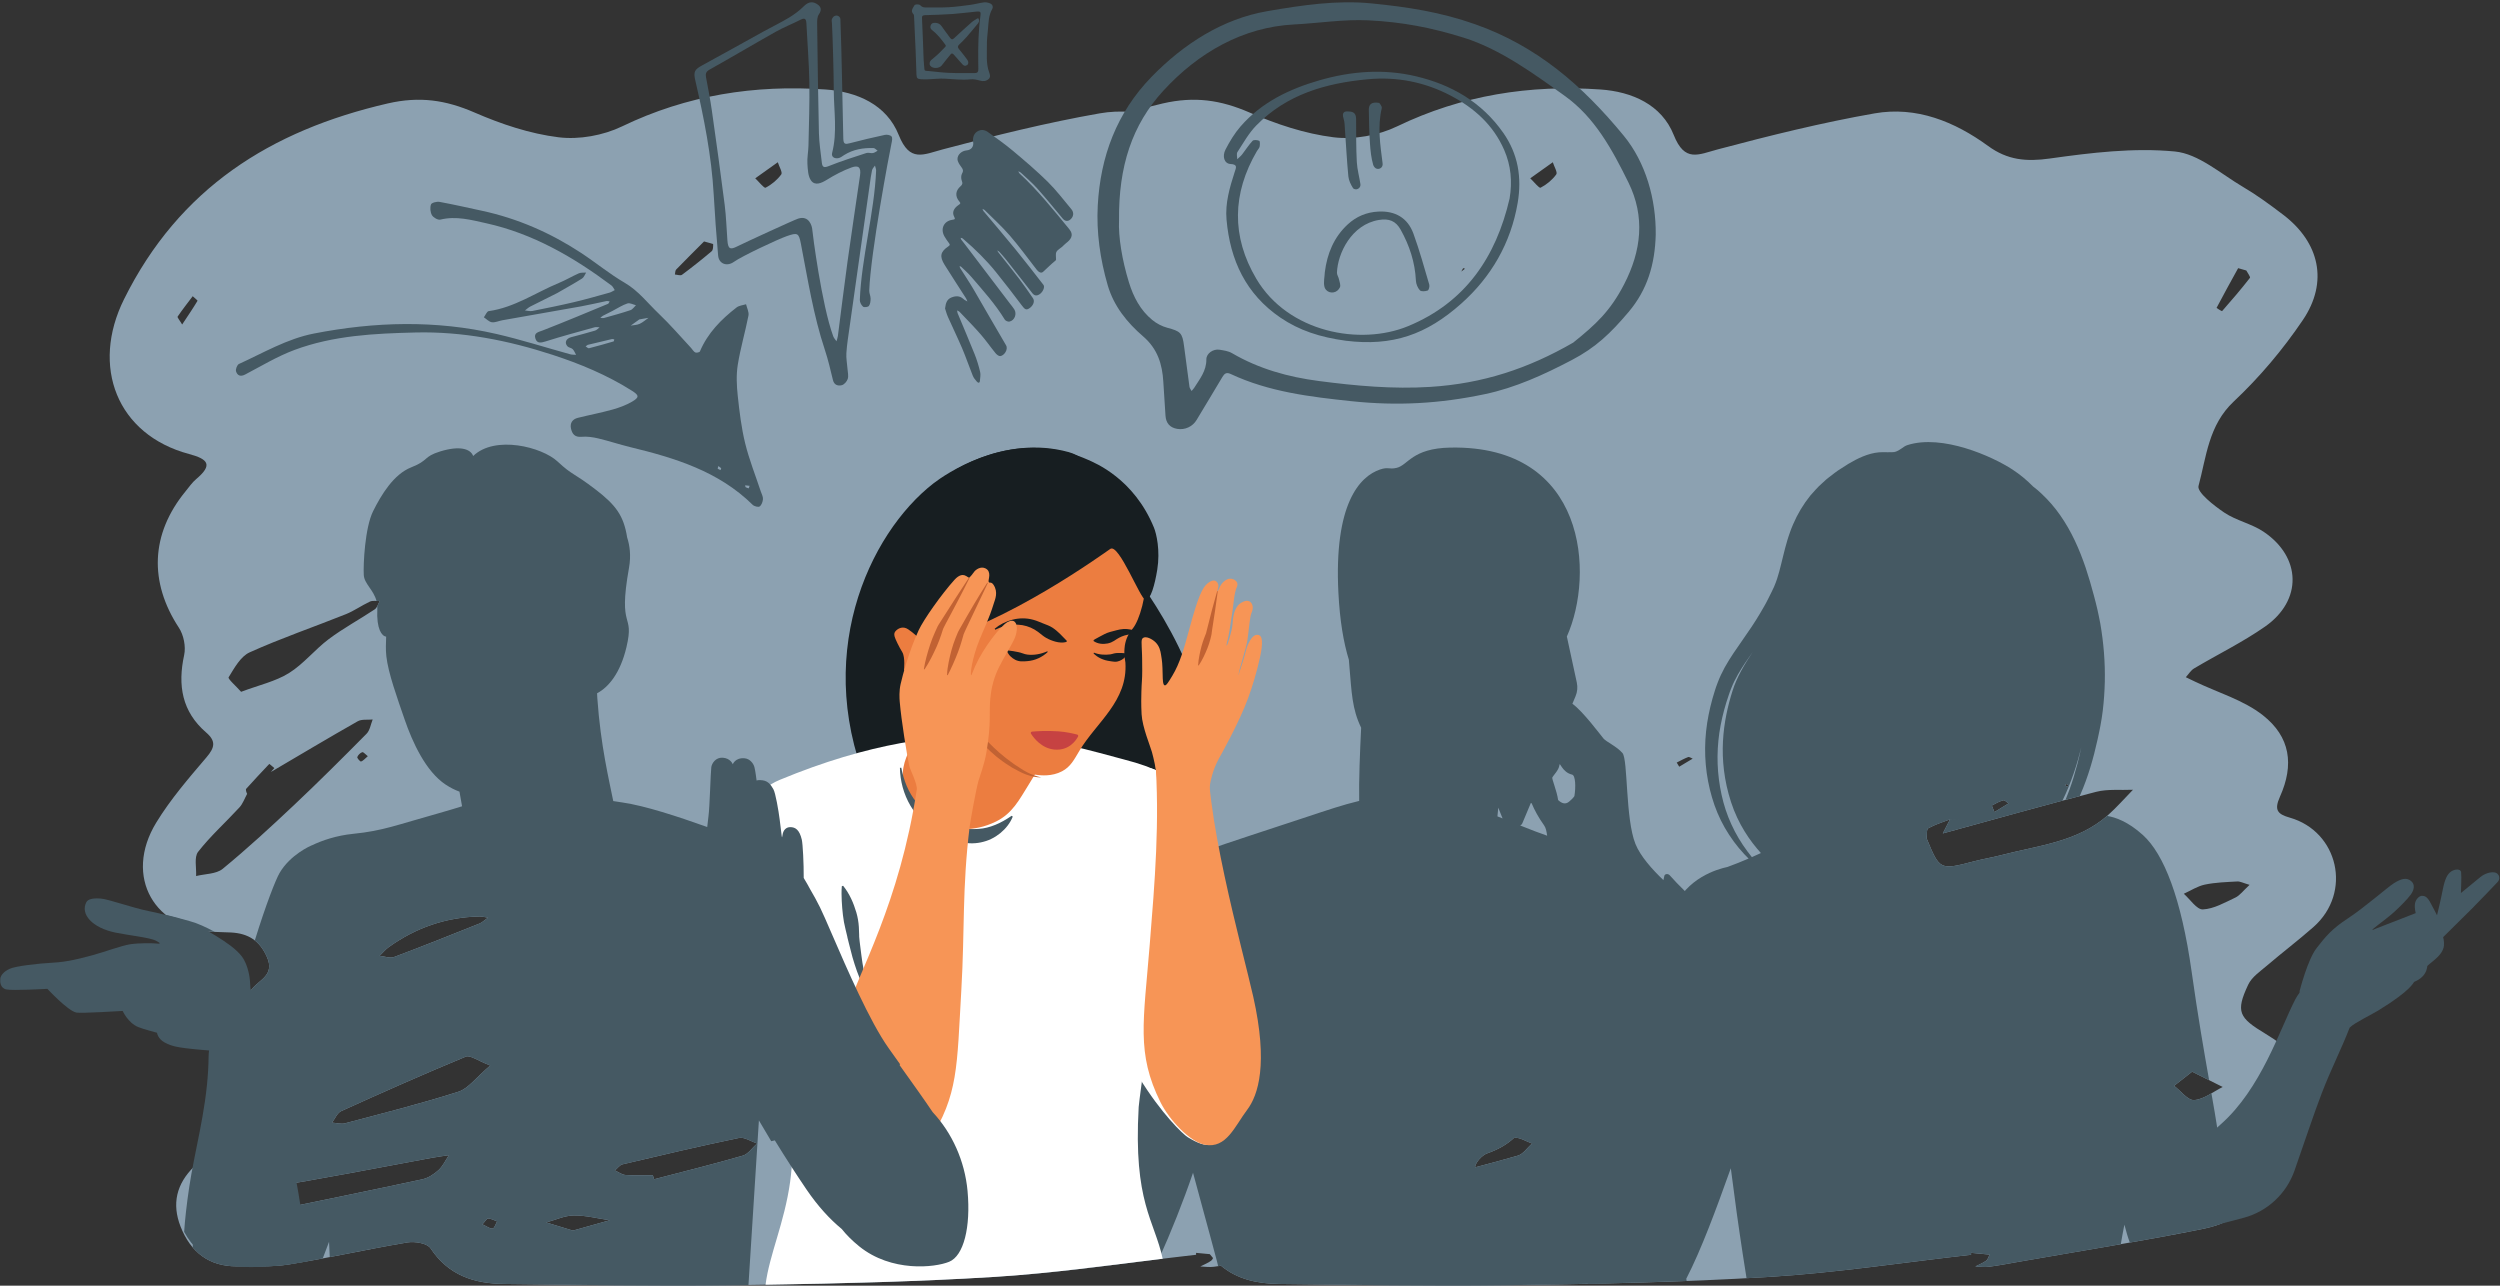
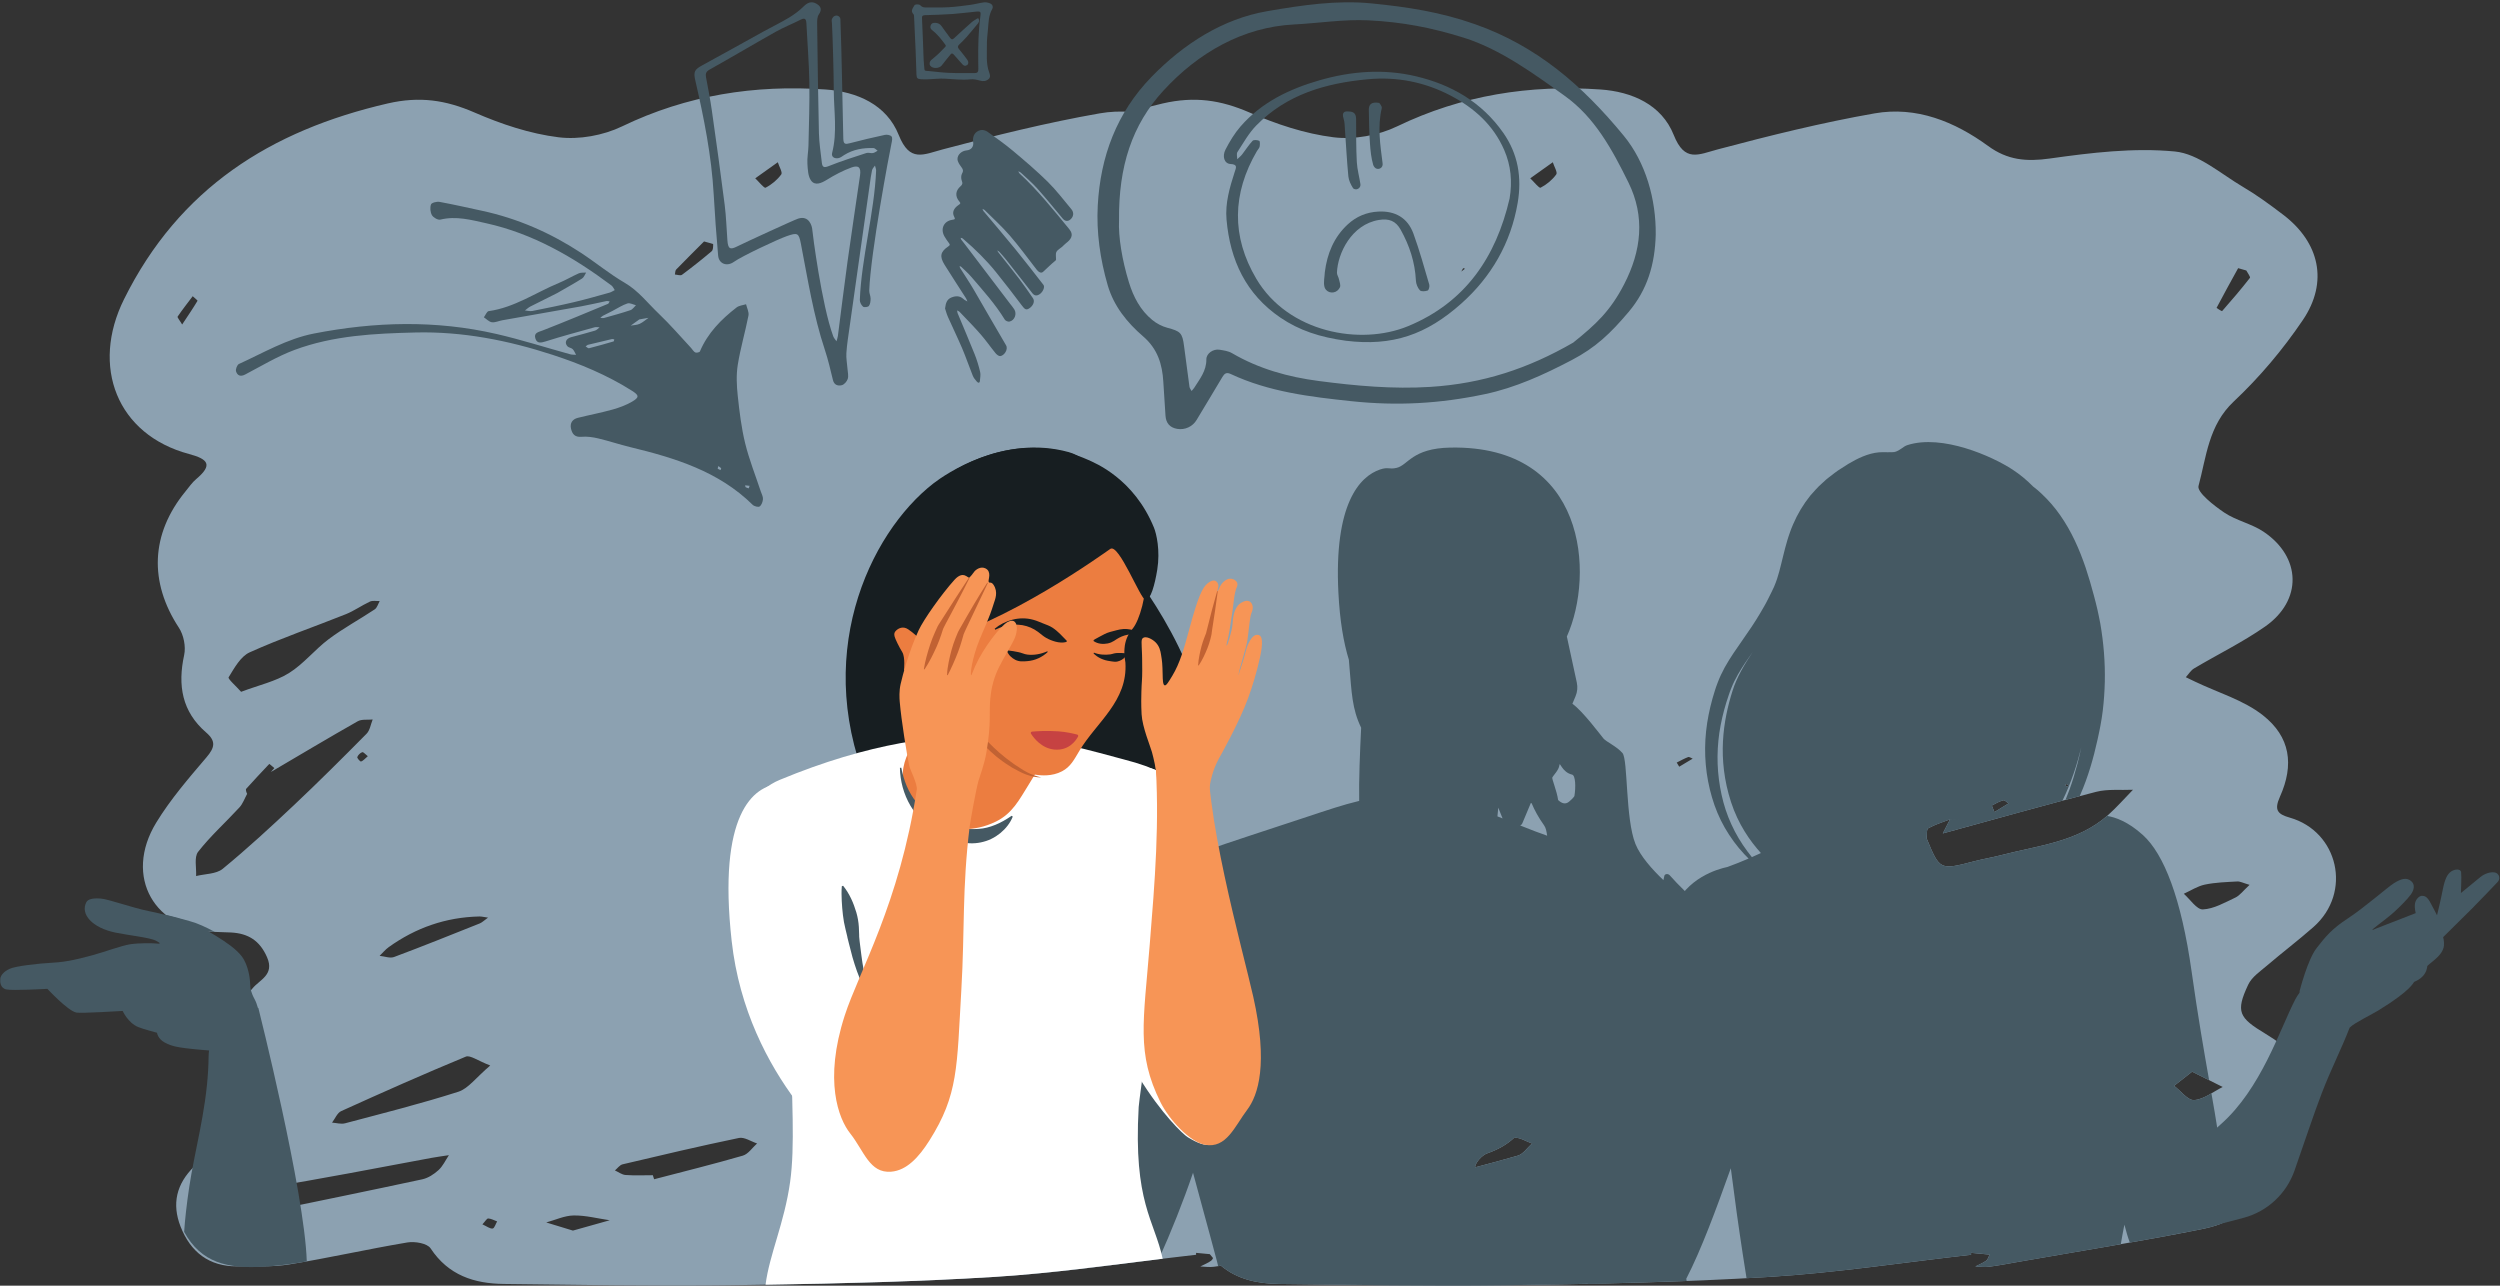
<svg xmlns="http://www.w3.org/2000/svg" height="1286.1" preserveAspectRatio="xMidYMid meet" version="1.0" viewBox="-0.2 -2.3 2500.9 1286.1" width="2500.9" zoomAndPan="magnify">
  <rect x="-0.2" y="-2.3" width="2500.9" height="1286.1" fill="#333333" stroke="none" />
  <defs>
    <clipPath id="a">
      <path d="M 109 86 L 2337 86 L 2337 1283.801 L 109 1283.801 Z M 109 86" />
    </clipPath>
    <clipPath id="b">
      <path d="M 1023 445 L 1866 445 L 1866 1283.801 L 1023 1283.801 Z M 1023 445" />
    </clipPath>
    <clipPath id="c">
      <path d="M 192 442 L 969 442 L 969 1283.801 L 192 1283.801 Z M 192 442" />
    </clipPath>
  </defs>
  <g>
    <g clip-path="url(#a)" id="change1_1">
      <path d="M 2236 895.586 C 2225.469 900.527 2214.5 906.926 2203.469 907.445 C 2197.359 907.734 2190.762 897.355 2184.379 891.789 C 2191.371 888.629 2198.09 884.16 2205.422 882.625 C 2216 880.41 2227.02 880.086 2237.879 879.488 C 2240.84 879.324 2243.922 881.07 2250.191 882.875 C 2243.641 888.895 2240.422 893.512 2236 895.586 Z M 2194.77 1098.191 C 2188.469 1098.672 2181.391 1089.02 2174.66 1083.91 C 2180.191 1079.578 2185.719 1075.262 2192.738 1069.77 C 2204.199 1075.512 2213.75 1080.289 2223.289 1085.07 C 2213.809 1089.789 2204.559 1097.441 2194.77 1098.191 Z M 2108.441 813.215 C 2078.102 840.121 2038.73 843.477 2001.82 853.129 C 1992.98 855.441 1983.898 856.891 1975.059 859.199 C 1940.309 868.266 1940.328 868.336 1927.121 836.348 C 1927.602 832.859 1926.91 827.285 1928.762 826.258 C 1935.57 822.473 1943.219 820.188 1950.551 817.34 C 1953.609 817.488 1956.66 817.641 1959.711 817.789 C 1956.641 817.648 1953.57 817.504 1950.5 817.363 C 1948.059 822.059 1945.672 826.746 1943.289 831.434 C 1994.379 817.445 2045.352 802.988 2096.648 789.828 C 2108.359 786.828 2121.211 788.32 2133.539 787.742 C 2125.199 796.266 2117.34 805.324 2108.441 813.215 Z M 1992.488 803.461 C 1996.121 801.41 1999.879 799.363 2003.879 798.293 C 2005.219 797.934 2007.301 800.312 2009.051 801.441 C 2004.781 804.047 2000.512 806.648 1994.93 810.059 C 1993.73 806.875 1992.23 803.609 1992.488 803.461 Z M 2067.25 782.035 C 2067.828 782.434 2068.41 782.832 2068.988 783.23 C 2068.609 783.766 2068.238 784.297 2067.871 784.832 C 2067.02 784.203 2066.18 783.578 2065.328 782.949 C 2065.969 782.645 2066.609 782.34 2067.25 782.035 Z M 1679.621 764.684 C 1678.391 762.656 1677.762 761.605 1677.121 760.551 C 1680.898 758.664 1684.59 756.527 1688.531 755.051 C 1689.691 754.613 1691.551 756.047 1693.09 756.625 C 1688.922 759.121 1684.738 761.617 1679.621 764.684 Z M 1518.148 1153.77 C 1503.961 1157.891 1489.691 1161.73 1475.391 1165.469 C 1475.699 1160.531 1482.43 1153.25 1487.602 1151.449 C 1498.379 1147.699 1507.309 1142.59 1514.301 1136.078 C 1514.301 1136.078 1514.301 1136.07 1514.309 1136.07 C 1519.738 1134.949 1526.359 1139.59 1532.441 1141.559 C 1527.711 1145.762 1523.629 1152.18 1518.148 1153.77 Z M 904.332 764.684 C 903.105 762.656 902.473 761.605 901.836 760.551 C 905.621 758.664 909.309 756.527 913.246 755.051 C 914.406 754.613 916.266 756.047 917.805 756.625 C 913.633 759.121 909.461 761.617 904.332 764.684 Z M 1461.602 269.359 C 1462.23 268.219 1462.852 267.09 1463.469 265.961 C 1464.102 266.141 1464.73 266.32 1465.359 266.5 C 1464.121 267.461 1462.859 268.41 1461.602 269.359 Z M 1553.16 160 C 1554.57 164.488 1558.102 170.172 1556.629 172.18 C 1552.641 177.648 1546.949 182.398 1540.941 185.469 C 1539.469 186.219 1534.148 179.41 1530.602 176.078 C 1536.031 172.211 1541.449 168.34 1553.16 160 Z M 781.344 172.18 C 777.352 177.648 771.668 182.398 765.648 185.469 C 764.184 186.219 758.863 179.41 755.312 176.078 C 760.742 172.211 766.168 168.34 777.879 160 C 779.285 164.488 782.816 170.172 781.344 172.18 Z M 742.863 1153.77 C 713.488 1162.301 683.762 1169.629 654.156 1177.371 C 653.727 1176.031 653.293 1174.68 652.859 1173.34 C 643.758 1173.34 634.625 1173.781 625.574 1173.121 C 621.938 1172.852 618.477 1170.148 614.938 1168.559 C 617.484 1166.461 619.738 1163.121 622.617 1162.441 C 661.34 1153.289 700.07 1144.141 739.023 1136.07 C 744.453 1134.949 751.078 1139.59 757.152 1141.559 C 752.426 1145.762 748.348 1152.18 742.863 1153.77 Z M 572.941 1228.738 C 563.902 1225.98 555.059 1223.289 546.215 1220.59 C 555.383 1218.109 564.523 1213.73 573.723 1213.602 C 585.707 1213.441 597.738 1216.641 609.75 1218.398 C 597.895 1221.73 586.043 1225.059 572.941 1228.738 Z M 676.195 267.352 C 685.883 257.371 695.773 247.578 704.109 239.23 C 710.145 241.039 713.234 241.539 713.23 242.039 C 713.223 244.422 713.203 247.77 711.711 249.031 C 702.07 257.199 692.156 265.07 682.012 272.609 C 680.539 273.699 677.344 272.48 674.945 272.328 C 675.332 270.641 675.164 268.422 676.195 267.352 Z M 492.625 1226.66 C 489.988 1227.051 486.926 1224.52 482.371 1222.488 C 485.223 1219.48 486.789 1216.531 488.195 1216.602 C 491.211 1216.762 494.141 1218.48 497.105 1219.559 C 495.633 1222.07 494.426 1226.398 492.625 1226.66 Z M 344.969 1121.41 C 340.977 1122.469 336.312 1121.02 331.961 1120.73 C 334.977 1116.789 337.156 1111 341.141 1109.191 C 382.434 1090.48 423.863 1072.039 465.75 1054.73 C 470.137 1052.91 477.715 1058.82 490.223 1063.578 C 475.859 1075.77 468.328 1086.629 458.344 1089.828 C 421.004 1101.781 382.895 1111.34 344.969 1121.41 Z M 438.488 1168.211 C 433.969 1172.328 428.102 1176.18 422.238 1177.441 C 369.766 1188.738 317.164 1199.441 264.07 1210.43 C 253.773 1206.051 237.297 1200.531 237.664 1198.961 C 241.152 1184.121 253.852 1187.738 265.711 1185.879 C 321.152 1177.191 376.227 1166.16 431.438 1156 C 437.219 1154.941 443.055 1154.191 448.863 1153.289 C 445.477 1158.34 442.852 1164.23 438.488 1168.211 Z M 367.742 754.176 C 364.785 756.676 363.113 758.812 360.977 759.504 C 360.191 759.758 356.863 756.059 357.215 755.055 C 357.941 753.004 360.137 750.852 362.203 750.148 C 363.297 749.781 365.391 752.375 367.742 754.176 Z M 222.59 866.832 C 216.109 872.156 204.969 871.805 195.969 874.062 C 196.445 865.832 193.812 855.18 197.984 849.828 C 210.379 833.938 225.641 820.309 239.34 805.387 C 242.762 801.652 244.516 796.391 247.035 791.828 C 246.133 790.082 245.734 788.496 245.84 787.066 C 253.559 778.605 261.262 770.121 269.203 761.875 C 269.312 761.762 272.484 764.594 274.23 766.051 C 273.066 767.363 271.906 768.684 270.746 769.996 C 299.656 753 328.449 735.789 357.621 719.246 C 361.66 716.957 367.574 717.969 372.617 717.449 C 370.648 722.258 369.891 728.262 366.516 731.68 C 342.684 755.777 318.672 779.723 294.016 802.977 C 270.781 824.891 247.25 846.578 222.59 866.832 Z M 228.504 675.23 C 234.219 665.961 240.457 654.391 249.539 650.297 C 280.934 636.141 313.656 624.965 345.676 612.156 C 354.086 608.793 361.629 603.324 369.887 599.504 C 372.633 598.23 376.367 599.09 379.652 598.969 C 378.027 601.797 377.09 605.66 374.66 607.277 C 359.488 617.371 343.324 626.09 328.766 636.977 C 314.77 647.441 303.516 661.906 288.836 671.039 C 275.402 679.398 258.996 682.977 240.984 689.758 C 236.012 684.113 227.555 676.773 228.504 675.23 Z M 388.676 945.16 C 415.773 925.738 445.949 915.223 479.387 914.504 C 481.535 914.457 483.699 915.059 488.02 915.656 C 483.969 918.539 482.062 920.531 479.73 921.461 C 451.223 932.84 422.746 944.309 393.996 955.047 C 389.895 956.578 384.395 954.363 379.543 953.883 C 382.57 950.953 385.289 947.59 388.676 945.16 Z M 182.02 322.316 C 179.414 317.902 176.98 315.164 177.484 314.422 C 182.23 307.43 187.477 300.777 192.578 294.023 C 194.258 295.613 197.633 298.211 197.371 298.641 C 192.957 306.035 188.098 313.16 182.02 322.316 Z M 2238.75 265.961 C 2241.48 266.738 2244.199 267.52 2246.922 268.289 C 2248.219 270.82 2251.27 274.73 2250.531 275.68 C 2241.66 287.07 2232.262 298.062 2222.711 308.898 C 2222.41 309.238 2217.09 305.805 2217.141 305.719 C 2224.16 292.371 2231.461 279.172 2238.75 265.961 Z M 2290.391 815.629 C 2277.82 812.051 2274.68 807.844 2280.59 794.645 C 2294.922 762.68 2290.949 734.844 2263.57 713.27 C 2244.25 698.051 2218.77 690.66 2196.031 679.773 C 2192.82 678.234 2189.602 676.695 2186.391 675.156 C 2189.141 672.172 2191.371 668.328 2194.719 666.34 C 2218.328 652.293 2243.25 640.18 2265.691 624.496 C 2303.141 598.328 2302.109 555.023 2264.102 529.562 C 2252.129 521.547 2236.82 518.5 2224.879 510.461 C 2214.43 503.426 2197.41 490.094 2199.109 483.824 C 2207.02 454.613 2209.039 423.141 2234.34 399.359 C 2260.191 375.074 2283.629 347.23 2303.5 317.82 C 2329.211 279.77 2320.148 240.281 2284.02 212.691 C 2271 202.762 2257.719 192.988 2243.641 184.699 C 2221.359 171.578 2199.09 151.512 2175.398 149.238 C 2134.238 145.309 2091.68 150.449 2050.328 156.281 C 2026.82 159.59 2008.031 157.898 1988.641 143.75 C 1955.07 119.25 1916.789 103.789 1875.051 111.121 C 1822.359 120.371 1770.211 133.32 1718.461 147.059 C 1698.641 152.328 1685.211 160.539 1674.109 132.672 C 1662.059 102.43 1632.488 89.398 1600.66 87.199 C 1529.969 82.328 1462.172 92.871 1397.391 124.121 C 1378.59 133.191 1354.441 137.578 1333.871 135.031 C 1305.219 131.488 1276.551 121.891 1249.879 110.301 C 1221.02 97.75 1194.93 93.801 1162.82 101.219 C 1151.809 103.77 1141.031 106.578 1130.488 109.691 C 1120.48 108.879 1110.23 109.281 1099.762 111.121 C 1047.07 120.371 994.922 133.32 943.172 147.059 C 923.359 152.328 909.93 160.539 898.824 132.672 C 886.77 102.43 857.199 89.398 825.375 87.199 C 754.68 82.328 686.883 92.871 622.105 124.121 C 603.305 133.191 579.156 137.578 558.586 135.031 C 529.938 131.488 501.266 121.891 474.594 110.301 C 445.73 97.75 419.641 93.801 387.531 101.219 C 270.352 128.309 178.934 186.102 123.887 297.008 C 90.496 364.277 116.656 432.516 188.922 451.875 C 208.168 457.031 212.852 462.77 196.137 476.879 C 191.984 480.387 188.801 485.074 185.312 489.336 C 150.527 531.82 148.77 579.953 178.77 625.672 C 183.543 632.949 185.863 644.535 184.023 652.977 C 177.426 683.281 181.816 709.582 206.035 730.465 C 216.141 739.184 214.633 745.59 206.312 755.348 C 188.512 776.223 170.34 797.285 156.105 820.586 C 123.09 874.633 154.293 929.156 217.242 930.027 C 221.832 930.094 226.422 930.273 231.004 930.523 C 248.012 931.461 259.676 938.539 266.953 955.289 C 274.66 973.027 259.492 977.648 252.207 986.672 C 239.293 1002.66 217.555 1015.262 226.375 1040.25 C 235.844 1067.059 235.859 1090.621 214.312 1111.609 C 212.031 1113.828 210.293 1119.012 211.262 1121.781 C 218.082 1141.289 205.816 1153.172 194.113 1164.551 C 176.223 1181.961 171.551 1202.039 180.445 1224.75 C 190.379 1250.121 208.879 1264.738 237.066 1264.5 C 254.395 1264.352 272.012 1265.352 288.973 1262.59 C 328.586 1256.141 367.789 1247.219 407.379 1240.59 C 414.809 1239.34 427.227 1241.469 430.555 1246.52 C 448.305 1273.469 474.133 1281.77 503.859 1282.109 C 578.656 1282.941 653.477 1284.512 728.254 1283.441 C 816.922 1282.168 905.684 1280.551 994.156 1275.09 C 1061.75 1270.918 1128.949 1260.531 1196.328 1252.91 C 1196.309 1252.27 1196.301 1251.641 1196.281 1251 C 1200.871 1251.441 1205.449 1251.879 1210.039 1252.309 C 1211.102 1253.668 1212.18 1254.98 1213.289 1256.219 C 1212.789 1257.289 1212.219 1258.25 1211.391 1258.859 C 1208.102 1261.238 1204.18 1262.762 1200.531 1264.629 C 1205.031 1264.781 1209.609 1265.52 1214.02 1264.941 C 1216.43 1264.629 1218.828 1264.281 1221.23 1263.898 C 1237.27 1277.219 1257.129 1281.859 1279.141 1282.109 C 1353.941 1282.941 1428.762 1284.512 1503.539 1283.441 C 1592.199 1282.168 1680.969 1280.551 1769.441 1275.09 C 1837.031 1270.918 1904.238 1260.531 1971.621 1252.91 C 1971.602 1252.27 1971.578 1251.641 1971.559 1251 C 1977.75 1251.59 1983.93 1252.18 1990.121 1252.77 C 1989.012 1254.852 1988.391 1257.609 1986.68 1258.859 C 1983.391 1261.238 1979.469 1262.762 1975.809 1264.629 C 1980.32 1264.781 1984.898 1265.52 1989.309 1264.941 C 1999.23 1263.648 2009.07 1261.73 2018.93 1260 C 2079.398 1249.379 2140.059 1239.719 2200.238 1227.711 C 2230.48 1221.68 2250.602 1212.898 2250.641 1165.82 C 2250.648 1160.879 2257.59 1153.301 2262.891 1151.449 C 2291.359 1141.551 2307 1122.18 2307.699 1092.352 C 2308.379 1062.922 2288.852 1045.52 2266.211 1031.91 C 2239.398 1015.789 2236.059 1009.91 2248.809 982.723 C 2252.379 975.109 2260.73 969.488 2267.52 963.695 C 2282.828 950.621 2298.898 938.43 2314.012 925.133 C 2353.352 890.504 2338.84 829.398 2290.391 815.629" fill="#8ca1b1" />
    </g>
    <g clip-path="url(#b)" id="change2_2">
      <path d="M 1661.379 885.578 C 1661.07 886.344 1660.77 887.109 1660.441 887.879 C 1660.77 887.109 1661.07 886.344 1661.379 885.578 Z M 1662.75 881.785 C 1662.512 882.508 1662.25 883.238 1661.988 883.969 C 1662.25 883.238 1662.512 882.508 1662.75 881.785 Z M 1658.781 891.438 C 1659.148 890.703 1659.48 889.969 1659.809 889.23 C 1659.469 889.973 1659.16 890.719 1658.789 891.461 C 1658.789 891.453 1658.781 891.445 1658.781 891.438 Z M 1574.762 794.125 C 1573.5 796.043 1571.781 797.645 1569.531 799.57 C 1565.84 802.73 1562.18 801.48 1558.48 798.031 C 1557.301 789.012 1551.961 776.762 1552.672 775.379 C 1553.609 773.523 1559.23 767.977 1559.719 763.324 C 1560.219 758.676 1562.02 770.168 1572.488 772.609 C 1575.922 773.41 1576.262 785.156 1574.762 794.125 Z M 1535.441 829.316 C 1530.281 827.328 1525.352 825.387 1520.578 823.492 C 1521.48 823.035 1522.25 822.305 1522.711 821.223 L 1531.191 800.977 C 1531.398 801.078 1531.609 801.16 1531.828 801.199 C 1531.879 801.215 1531.93 801.223 1531.98 801.234 C 1534.891 808.234 1538.922 815.613 1544.441 823.34 C 1546.289 825.914 1546.871 829.395 1547.512 833.711 C 1543.469 832.316 1539.43 830.859 1535.441 829.316 Z M 1518.148 1153.77 C 1503.961 1157.891 1489.691 1161.73 1475.391 1165.469 C 1475.699 1160.531 1482.43 1153.25 1487.602 1151.449 C 1498.379 1147.699 1507.309 1142.59 1514.301 1136.078 C 1514.301 1136.078 1514.301 1136.07 1514.309 1136.07 C 1519.738 1134.949 1526.359 1139.59 1532.441 1141.559 C 1527.711 1145.762 1523.629 1152.18 1518.148 1153.77 Z M 1498.59 805.66 L 1502.922 816.426 C 1501.18 815.73 1499.461 815.039 1497.781 814.367 C 1498.059 811.828 1498.328 808.891 1498.59 805.66 Z M 1841.148 1161.449 C 1850.648 1158.309 1857.539 1153.34 1859.16 1146.352 C 1864.551 1123.148 1874.211 1093.781 1852.32 1042.891 C 1839.762 1013.68 1823.359 1001.488 1779.34 970.484 C 1741.328 943.715 1683.691 889.133 1670.109 873.289 C 1668.57 871.488 1665.09 871.703 1664.699 874.047 C 1664.371 875.992 1663.859 878 1663.27 880.02 C 1663.461 879.387 1663.66 878.75 1663.82 878.121 C 1652.828 867.691 1640.762 854.277 1635.801 841.875 C 1625.719 816.688 1628.422 757.609 1622.879 751.059 C 1617.34 744.512 1606.672 739.789 1603.891 736.516 C 1601.191 733.316 1583.109 709.008 1572.762 701.727 L 1575.93 694.172 C 1577.73 689.859 1578.172 685.094 1577.18 680.523 L 1567.219 634.461 C 1595.199 572.086 1586.961 442.891 1450.762 445.438 C 1412.129 446.156 1408.512 463.086 1396.82 465.758 C 1389.27 467.484 1388.621 464.566 1380.371 467.359 C 1360.012 474.242 1334.121 501.59 1338.691 590.754 C 1340.102 618.262 1343.75 640.199 1349.16 657.742 C 1349.289 659.559 1349.441 661.457 1349.609 663.445 C 1351.949 690.422 1352.289 706.914 1361.441 725.676 C 1360.25 749.52 1359.07 778.77 1359.469 798.906 C 1343.43 802.715 1327.141 808.242 1307.352 814.805 C 1211.461 846.582 1184.5 854.02 1169.66 867.055 C 1169.059 867.125 1168.461 867.246 1167.871 867.438 C 1158.988 870.293 1145.648 878.461 1130.109 906.02 C 1109.719 942.18 1041.59 1140.629 1028.391 1228.168 C 1027.629 1230.141 1027.059 1232.309 1026.719 1234.73 C 1025.102 1246.332 1024.078 1259.199 1023.68 1272.891 C 1068.871 1269.012 1113.93 1262.941 1159.02 1257.359 C 1171.199 1230.379 1183.5 1199.629 1193.262 1170.879 C 1197.191 1185.59 1201.191 1200.281 1205.199 1214.969 C 1208.391 1226.789 1211.699 1238.59 1214.789 1250.43 L 1217.172 1259.301 C 1217.578 1260.969 1217.988 1262.641 1218.398 1264.309 C 1219.34 1264.168 1220.289 1264.051 1221.23 1263.898 C 1237.27 1277.219 1257.129 1281.859 1279.141 1282.109 C 1353.941 1282.941 1428.762 1284.512 1503.539 1283.441 C 1539.219 1282.922 1574.922 1282.34 1610.609 1281.488 C 1607.578 1258.949 1607.238 1238.77 1614.371 1209.309 C 1619.32 1188.84 1631.73 1147.34 1643.328 1100.09 C 1668.27 1119.961 1713.102 1153.039 1748.141 1164.441 C 1780.68 1175.02 1816.461 1176.328 1841.148 1161.449" fill="#455963" />
    </g>
    <g id="change3_1">
      <path d="M 1162.91 1256.879 C 1154.59 1218.16 1133.488 1200.75 1138.891 1105.121 C 1139.41 1095.809 1158.578 967.285 1152.84 963.742 C 1132.66 951.281 804.18 1031.859 790.59 1031.281 C 791.887 1098.141 795.203 1144.121 790.215 1179.98 C 784.5 1221.082 769.414 1252.832 765.637 1282.871 C 841.859 1281.629 918.113 1279.781 994.156 1275.09 C 1050.57 1271.609 1106.711 1263.801 1162.91 1256.879" fill="#fff" />
    </g>
    <g id="change4_1">
      <path d="M 933.828 481.074 C 868.848 531.305 809.965 657.176 872.141 793.426 C 904.621 864.598 1015.391 966.746 1099.352 937.098 C 1189.762 905.172 1194.391 832.746 1201.461 810.359 C 1234.18 706.758 1150.23 594.469 1135.352 573.227 C 1114.32 543.191 1112.309 461.938 1068.949 449.984 C 1003.711 432 945.434 472.102 933.828 481.074" fill="#171e21" />
    </g>
    <g id="change3_2">
      <path d="M 779.859 777.828 C 958.473 703.734 1063.031 741.629 1124.148 757.434 C 1188.73 774.133 1182.07 791.262 1199.32 840.812 C 1228.371 924.27 1206.328 952.461 1190.762 997.32 C 1160.922 1083.359 996.219 1143.078 865.828 1063.66 C 796.465 1021.41 741.246 956.641 737.445 884.879 C 736.219 861.695 732.391 797.52 779.859 777.828" fill="#fff" />
    </g>
    <g id="change3_3">
      <path d="M 779.754 781.836 C 753.129 783.695 717.68 812.348 731.723 938.941 C 747 1076.691 847.105 1155.238 856.598 1160.961 C 861.043 1163.641 871.312 1169.828 878.691 1168.641 C 894.641 1166.078 914.105 1140.359 915.887 1107.039 C 918.297 1061.891 914.883 1053.199 900.93 1003.578 C 883.594 941.918 874.883 971.191 863.73 904.094 C 863.73 904.094 851.539 776.82 779.754 781.836" fill="#fff" />
    </g>
    <g id="change3_4">
      <path d="M 1132.91 764.516 C 1106.871 766.332 1072.199 794.359 1085.93 918.184 C 1100.879 1052.91 1178.719 1129.738 1188 1135.34 C 1192.352 1137.961 1202.391 1144.02 1209.609 1142.859 C 1225.211 1140.352 1242.328 1115.031 1245.988 1082.602 C 1254.352 1008.379 1227.852 986.824 1215.051 884.094 C 1215.051 884.094 1203.129 759.609 1132.91 764.516" fill="#fff" />
    </g>
    <g id="change2_3">
      <path d="M 869.742 995.66 C 867.234 991.531 864.816 987.297 862.719 982.871 C 860.602 978.461 858.773 973.902 857.086 969.305 C 855.449 964.691 853.965 960.027 852.605 955.348 C 851.289 950.652 850.098 945.941 848.949 941.223 L 848.074 937.684 L 847.609 935.879 L 847.48 935.129 L 847.395 934.715 L 847.211 933.867 C 846.711 931.602 846.145 929.316 845.566 927.043 C 844.43 922.488 843.57 917.895 843.047 913.223 C 842.504 908.551 842.086 903.836 841.848 899.035 C 841.637 894.219 841.473 889.363 841.926 884.199 L 843.227 883.785 C 849.738 891.836 853.633 901.07 856.461 910.5 C 857.832 915.23 858.664 920.09 858.965 925.02 C 859.09 927.492 859.191 929.961 859.254 932.461 L 859.277 933.402 L 859.285 933.879 C 859.285 933.945 859.293 934.07 859.285 934.09 L 859.25 934.027 C 859.281 934.539 859.324 935.195 859.387 935.77 L 859.734 939.324 C 860.258 944.055 860.824 948.773 861.512 953.469 C 862.109 958.18 862.824 962.863 863.691 967.516 C 865.297 976.855 867.812 985.961 870.984 995.078 L 869.742 995.66" fill="#455963" />
    </g>
    <g id="change5_1">
      <path d="M 939.559 711.391 C 972.438 674.52 931.34 622.738 959.625 598.844 C 977.562 583.684 1010.398 589.062 1029.762 601.559 C 1073.309 629.672 1060.461 701.875 1052.57 731.492 C 1046.371 754.719 1034.91 772.848 1029.191 782.059 C 1019.172 798.18 1012.512 811.504 996.02 819.59 C 951.328 841.508 908.531 811.25 903.543 782.074 C 898.195 750.785 924.234 728.574 939.559 711.391" fill="#ec7d40" />
    </g>
    <path d="M 9556.367 6849.562 C 9735.781 7001.164 10064.102 6947.375 10257.812 6822.414 C 10693.281 6541.281 10564.688 5819.25 10485.781 5523.078" fill="none" stroke="#1d1d1b" stroke-miterlimit="10" stroke-width="10" transform="matrix(.1 0 0 -.1 0 1283.8)" />
    <g id="change2_4">
      <path d="M 900.047 765.809 C 900.238 778.855 903.77 792.117 910.629 803.809 C 914.098 809.617 918.359 815.008 923.273 819.797 C 928.254 824.512 933.883 828.578 939.953 831.93 C 946.039 835.246 952.535 837.984 959.426 839.797 C 966.336 841.477 973.719 841.922 980.941 840.41 C 984.539 839.637 988.102 838.57 991.449 836.887 C 994.742 835.301 997.719 833.359 1000.488 831.117 C 1006 826.609 1010.391 820.965 1012.93 814.633 L 1011.859 813.773 C 1006.328 817.523 1001 820.652 995.465 822.855 C 992.715 823.945 989.902 824.93 987.141 825.586 C 984.484 826.293 981.707 826.656 978.938 826.871 C 973.375 827.297 967.699 827.062 961.914 826.473 C 956.141 825.82 950.27 824.477 944.77 822.094 C 933.773 817.348 923.824 809.754 916.301 799.98 C 912.496 795.129 909.281 789.727 906.824 783.93 C 904.383 778.133 902.586 771.992 901.41 765.672 L 900.047 765.809" fill="#455963" />
    </g>
    <g id="change5_2">
      <path d="M 1146.27 569.512 C 1147.141 593.051 1139.672 618.336 1132.961 626.449 C 1132.031 627.562 1128.121 631.988 1126.07 638.848 C 1125.07 642.195 1124.82 645.086 1124.691 646.656 C 1124.109 653.84 1125.539 659.352 1125.609 660.43 C 1128.148 699.102 1096.672 720.188 1079.691 748.59 C 1074.191 757.801 1070.801 764.719 1062.238 769.254 C 1052.02 774.672 1040.77 773.324 1037.449 772.926 C 1029.16 771.938 1022.828 769.027 1018.16 766.5 C 972.191 741.574 952.961 694.41 952.961 694.41 C 948.18 682.691 946.262 673.656 944.234 664.102 C 938.941 639.176 932.305 607.906 943.777 579.613 C 955.07 551.762 979.301 538.184 997.957 527.727 C 1032.078 508.605 1099.602 486.148 1129.738 517.168 C 1144.922 532.789 1145.809 557.016 1146.27 569.512" fill="#ec7d40" />
    </g>
    <g id="change4_2">
      <path d="M 1047.93 649.906 C 1045.27 652.477 1042.102 654.578 1038.629 656.18 C 1035.16 657.805 1031.32 658.789 1027.352 659.098 C 1026.359 659.207 1025.359 659.199 1024.352 659.293 C 1023.34 659.312 1022.32 659.316 1021.301 659.301 C 1019.262 659.195 1017.25 658.668 1015.43 657.746 C 1011.828 655.883 1008.672 653.02 1007.211 648.969 L 1007.711 648.32 C 1011.91 648.703 1015.09 649.418 1018.25 650 C 1019.809 650.305 1021.281 650.73 1022.77 651.273 C 1023.52 651.531 1024.289 651.789 1025.059 652.027 C 1025.84 652.207 1026.641 652.418 1027.441 652.508 C 1029.051 652.699 1030.699 652.805 1032.359 652.723 C 1034.02 652.703 1035.711 652.551 1037.398 652.25 C 1040.789 651.73 1044.16 650.66 1047.469 649.227 L 1047.93 649.906" fill="#171e21" />
    </g>
    <g id="change4_3">
      <path d="M 1094.172 650.598 C 1096.871 651.648 1099.609 652.27 1102.328 652.496 C 1105.051 652.742 1107.738 652.68 1110.371 652.332 C 1111.68 652.164 1112.98 651.699 1114.25 651.371 C 1115.52 651.059 1116.711 650.945 1118.012 650.934 C 1120.602 650.895 1123.27 650.883 1126.789 651.434 L 1127.18 652.16 C 1125.621 655.445 1122.859 657.516 1119.82 658.777 C 1118.309 659.41 1116.641 659.766 1115.031 659.688 C 1113.43 659.625 1111.84 659.312 1110.27 659.082 C 1108.699 658.875 1107.148 658.551 1105.629 658.16 C 1104.109 657.727 1102.621 657.195 1101.199 656.547 C 1098.371 655.23 1095.738 653.508 1093.699 651.273 L 1094.172 650.598" fill="#171e21" />
    </g>
    <g id="change4_4">
      <path d="M 895.406 583.902 C 893.766 546.656 910.633 518.473 916.461 508.758 C 929.441 487.121 944.219 470.051 978.609 456.535 C 1001.031 447.723 1041.68 437.043 1087.82 457.516 C 1095.191 460.785 1134.07 476.414 1154.172 525.523 C 1156.648 531.57 1160.578 548.273 1157.469 567.598 C 1155.09 582.375 1150.828 598.246 1145.73 597.832 C 1140.719 597.426 1119.121 540.996 1110.52 546.789 C 1105.301 550.312 1005.852 622.688 927.566 641.074 C 914.008 644.262 896.098 599.621 895.406 583.902" fill="#171e21" />
    </g>
    <g id="change6_1">
      <path d="M 1031.16 731.629 C 1030.629 730.789 1031.172 729.688 1032.16 729.594 C 1036.422 729.199 1046.762 728.469 1058.57 729.297 C 1066.66 729.863 1074.281 731.719 1077.449 732.566 C 1078.281 732.789 1078.672 733.73 1078.262 734.492 C 1076.16 738.43 1069.238 748.703 1054.828 747.551 C 1041.871 746.512 1033.898 735.941 1031.16 731.629" fill="#c64242" />
    </g>
    <g id="change4_5">
      <path d="M 994.789 626.684 C 999.891 622.391 1006.02 619.32 1012.691 617.59 C 1019.352 615.883 1026.711 615.766 1033.648 617.754 C 1035.379 618.238 1037.09 618.828 1038.75 619.527 L 1043.488 621.43 C 1046.629 622.656 1049.859 623.781 1052.602 625.559 C 1055.352 627.324 1057.738 629.469 1060.031 631.633 C 1062.32 633.863 1064.41 636.051 1066.98 638.746 L 1066.711 639.867 C 1062.988 640.992 1059.121 640.477 1055.719 639.613 C 1052.301 638.695 1049.18 637.422 1046.379 635.84 C 1043.57 634.262 1041.219 632.07 1038.68 630.176 C 1037.43 629.234 1036.07 628.312 1034.809 627.559 C 1033.559 626.816 1032.27 626.16 1030.941 625.582 C 1028.281 624.422 1025.461 623.609 1022.539 623.074 C 1019.609 622.582 1016.578 622.465 1013.52 622.645 C 1007.422 623.086 1001.16 624.742 995.453 627.629 L 994.789 626.684" fill="#171e21" />
    </g>
    <g id="change4_6">
      <path d="M 1142.629 633.469 C 1138.422 632.715 1134.281 632.078 1130.352 632.383 C 1129.379 632.508 1128.41 632.555 1127.469 632.734 C 1126.539 632.98 1125.621 633.109 1124.73 633.43 C 1122.93 633.977 1121.219 634.656 1119.469 635.586 C 1117.738 636.438 1116.031 637.672 1114.199 638.836 C 1113.27 639.391 1112.27 639.949 1111.238 640.379 C 1110.148 640.793 1109.051 641.16 1107.879 641.391 C 1103.191 642.309 1097.98 641.887 1093.789 639 L 1093.828 638.012 C 1094.898 637.254 1095.91 636.734 1096.879 636.211 C 1097.852 635.742 1098.762 635.113 1099.648 634.699 C 1101.43 633.754 1103.09 632.848 1104.77 632.004 C 1105.609 631.586 1106.48 631.141 1107.379 630.828 C 1108.301 630.43 1109.25 630.172 1110.262 629.875 L 1116.699 628.18 C 1118.898 627.551 1121.289 627.129 1123.672 626.938 C 1124.852 626.844 1126.059 626.961 1127.238 626.977 C 1128.41 627.059 1129.57 627.293 1130.711 627.449 C 1135.262 628.422 1139.289 630.328 1143 632.551 L 1142.629 633.469" fill="#171e21" />
    </g>
    <g id="change7_1">
      <path d="M 1041.531 775.445 C 1036.359 775.391 1031.16 774.293 1026.23 772.48 C 1021.27 770.664 1016.82 768 1012.211 765.547 C 1007.789 762.797 1003.391 759.953 999.312 756.695 L 996.219 754.293 L 993.289 751.695 C 991.359 749.941 989.34 748.273 987.539 746.387 C 985.742 744.5 983.848 742.699 982.141 740.73 C 980.441 738.754 978.66 736.848 977.031 734.812 C 975.453 732.742 973.828 730.707 972.289 728.613 C 970.797 726.484 969.273 724.375 967.887 722.176 C 962.293 713.438 957.422 704.18 954.246 694.332 C 959.355 703.289 965.07 711.75 971.156 719.891 C 972.688 721.918 974.316 723.867 975.844 725.891 C 977.438 727.863 979.113 729.766 980.738 731.707 C 982.402 733.613 984.125 735.469 985.812 737.352 C 987.496 739.238 989.367 740.945 991.129 742.758 C 992.844 744.617 994.77 746.254 996.617 747.98 L 999.41 750.539 L 1002.34 752.941 C 1006.121 756.312 1010.309 759.137 1014.352 762.199 C 1016.469 763.582 1018.609 764.926 1020.719 766.344 C 1022.809 767.816 1025.012 769.023 1027.238 770.199 C 1031.699 772.559 1036.5 774.27 1041.531 775.445" fill="#c16233" />
    </g>
    <g id="change5_3">
      <path d="M 904.109 668.324 C 904.109 668.324 905.527 655.141 902.406 650.082 C 899.281 645.023 895.227 636.758 894.672 634.27 C 894.113 631.777 894.328 630.227 896.418 628.293 C 898.508 626.363 903.113 623.66 908.391 627.305 C 912.949 630.457 919.789 635.762 922.016 640.586 C 924.242 645.406 923.902 664.227 917.285 665.98 C 910.672 667.734 904.109 668.324 904.109 668.324" fill="#ec7d40" />
    </g>
    <g id="change8_1">
      <path d="M 1007.84 619.898 C 1000.68 623.746 983.609 645.582 975.258 664.254 C 972.742 669.883 971.797 673.277 971.316 673.148 C 970.215 672.848 971.758 657.562 979.492 638.098 C 983.176 628.828 989.227 616.949 994.023 601.137 C 995.09 597.621 998.691 590.113 993.609 582.617 C 991.066 578.867 989.137 581.887 988.727 579.285 C 988.41 577.297 992 569.465 985.629 566.289 C 980.871 563.926 976.004 567.52 974.426 569.551 C 971.934 572.762 971.652 573.453 969.727 575.324 C 968.785 576.238 967.383 574.047 964.625 573.168 C 962.895 572.613 959.348 572.496 954.703 577.637 C 941.602 592.137 923.664 617.602 918.754 628.246 C 909.004 649.387 902.75 673.23 900.734 682.062 C 899.145 689.031 899.57 696.352 899.844 699.594 C 901.449 718.566 906.957 752.324 909.41 764.047 C 910.035 767.039 917.73 782.176 916.918 787.523 C 899.605 901.637 859.199 969.242 844.836 1013.59 C 823.707 1078.828 838.762 1116.93 850.238 1131.441 C 864.301 1149.219 869.617 1171.57 891.277 1169.82 C 906.793 1168.57 918.922 1155.398 929.5 1138.68 C 958.613 1092.641 956.941 1065.629 961.484 987.906 C 965.008 927.633 962.184 886.934 969.82 824.492 C 970.258 820.891 976.074 787.473 978.707 778.562 C 980.094 773.855 984.535 762.375 986.551 750.48 C 991.723 719.902 989 710.879 990.512 696.039 C 990.883 692.402 991.469 686.898 993.438 680 C 996.695 668.582 1000.469 662.211 1009.898 645.613 C 1012.969 640.195 1016.25 634.867 1016.93 628.188 C 1017.66 621.078 1014.57 616.285 1007.84 619.898" fill="#f79556" />
    </g>
    <g id="change7_2">
      <path d="M 987.996 580.934 C 984.301 588.496 980.699 596.121 977.137 603.762 L 966.289 626.578 L 964.98 629.441 C 964.566 630.371 964.07 631.418 963.824 632.102 C 963.285 633.867 962.688 636.035 962.133 638.016 C 960.988 642.055 959.672 646.047 958.176 649.973 C 955.152 657.832 951.785 665.543 947.848 673.141 L 947.188 672.984 C 947.281 668.625 947.98 664.395 948.781 660.223 C 949.574 656.039 950.609 651.934 951.703 647.848 C 952.836 643.773 954.184 639.773 955.75 635.84 L 958.23 629.828 C 958.828 628.586 959.34 627.777 959.867 626.824 L 961.453 624.074 C 965.594 616.711 969.824 609.422 974.129 602.16 C 978.508 594.945 982.746 587.656 987.41 580.59 L 987.996 580.934" fill="#c16233" />
    </g>
    <g id="change7_3">
      <path d="M 969.566 576.082 C 965.852 583.773 961.836 591.281 957.945 598.863 L 951.984 610.16 L 945.965 621.41 L 944.508 624.234 C 944.059 625.125 943.473 626.254 943.277 626.75 L 941.301 632.816 C 939.965 636.852 938.445 640.812 936.727 644.695 C 934.969 648.566 933.176 652.422 931.172 656.203 C 929.191 659.992 927.09 663.742 924.637 667.367 L 923.996 667.133 C 924.621 662.824 925.598 658.641 926.695 654.5 C 927.773 650.352 929.059 646.273 930.383 642.215 C 931.742 638.164 933.301 634.195 935.047 630.301 L 937.688 624.469 C 938.41 623.051 938.934 622.355 939.52 621.387 L 941.246 618.684 C 945.766 611.449 950.367 604.289 955.004 597.145 L 968.973 575.754 L 969.566 576.082" fill="#c16233" />
    </g>
    <g id="change2_5">
      <path d="M 1752.301 855.129 C 1750.801 853.289 1749.328 851.426 1747.941 849.512 C 1741.602 841.008 1736.148 831.934 1731.828 822.395 C 1727.441 812.875 1724.211 802.996 1722 792.805 C 1719.77 782.609 1718.43 772.273 1718.059 761.922 C 1717.68 751.57 1718.289 741.219 1719.73 730.98 C 1721.27 720.754 1723.602 710.641 1726.648 700.707 C 1727.43 698.227 1728.238 695.754 1729.07 693.289 L 1730.359 689.598 C 1730.789 688.367 1731.281 687.258 1731.73 686.086 C 1733.512 681.43 1735.82 676.961 1738.289 672.531 C 1742.641 664.902 1747.781 657.48 1753.109 649.918 C 1744.73 662.777 1737.48 674.465 1732.922 688.879 C 1723.602 718.387 1717.328 756.559 1731.441 800.012 C 1738.609 822.09 1750.398 838.98 1761.34 851.059 C 1758.328 852.445 1755.32 853.801 1752.301 855.129 Z M 1992.488 803.461 C 1996.121 801.41 1999.879 799.363 2003.879 798.293 C 2005.219 797.934 2007.301 800.312 2009.051 801.441 C 2004.781 804.047 2000.512 806.648 1994.93 810.059 C 1993.73 806.875 1992.23 803.609 1992.488 803.461 Z M 2067.25 782.035 C 2067.828 782.434 2068.41 782.832 2068.988 783.23 C 2068.609 783.766 2068.238 784.297 2067.871 784.832 C 2067.02 784.203 2066.18 783.578 2065.328 782.949 C 2065.969 782.645 2066.609 782.34 2067.25 782.035 Z M 2307.699 1092.352 C 2308.262 1068.41 2295.43 1052.43 2278.441 1039.969 C 2265.469 1068.57 2248.441 1101.57 2222.051 1124.809 C 2220.73 1125.969 2219.461 1127.129 2218.199 1128.289 C 2216.602 1117.66 2214.488 1105.43 2212.031 1091.48 C 2206.359 1094.781 2200.66 1097.738 2194.77 1098.191 C 2188.469 1098.672 2181.391 1089.02 2174.66 1083.91 C 2180.191 1079.578 2185.719 1075.262 2192.738 1069.77 C 2198.84 1072.828 2204.398 1075.609 2209.711 1078.27 C 2204.578 1049.199 2198.371 1013.488 2192.281 970.109 C 2181.871 896.047 2164.461 852.117 2143.57 833.121 C 2128.52 819.438 2115.609 815.145 2107.629 813.91 C 2077.391 840.168 2038.398 843.562 2001.82 853.129 C 1992.98 855.441 1983.898 856.891 1975.059 859.199 C 1940.309 868.266 1940.328 868.336 1927.121 836.348 C 1927.602 832.859 1926.91 827.285 1928.762 826.258 C 1935.57 822.473 1943.219 820.188 1950.551 817.34 C 1953.609 817.488 1956.66 817.641 1959.711 817.789 C 1956.641 817.648 1953.57 817.504 1950.5 817.363 C 1948.059 822.059 1945.672 826.746 1943.289 831.434 C 1983.191 820.508 2023.031 809.305 2063 798.648 C 2072.121 779.922 2077.891 761.32 2081.84 745.254 C 2080.66 750.773 2079.41 756.27 2078.012 761.719 C 2075.641 770.695 2072.988 779.594 2069.781 788.285 C 2068.621 791.496 2067.359 794.68 2066.051 797.84 C 2070.781 796.582 2075.52 795.328 2080.25 794.086 C 2080.449 793.629 2080.672 793.18 2080.859 792.719 C 2088.66 774.883 2094.051 756.09 2098.16 737.309 C 2098.672 734.965 2099.18 732.621 2099.66 730.281 L 2100.371 726.781 L 2101.07 723.176 C 2101.969 718.348 2102.719 713.516 2103.32 708.676 C 2104.488 698.992 2105.148 689.277 2105.371 679.555 C 2105.781 660.105 2104.172 640.648 2100.859 621.512 L 2099.449 614.363 C 2098.98 611.98 2098.52 609.598 2097.922 607.242 C 2096.801 602.523 2095.648 597.77 2094.391 593.215 C 2091.93 584.004 2089.262 574.746 2086.199 565.586 C 2079.988 547.316 2072.078 529.285 2060.879 513.336 C 2055.379 505.316 2048.91 497.98 2041.879 491.379 C 2039.262 488.883 2036.5 486.566 2033.641 484.398 C 2027.578 478.215 2020.762 472.488 2013.031 467.426 C 1992.84 454.188 1942.77 431.844 1907.98 442.93 C 1903.371 444.398 1901.309 448.066 1894.891 449.973 C 1893.898 450.266 1892.93 450.484 1891.969 450.656 C 1893.23 450.41 1894.469 450.098 1895.672 449.676 C 1890.352 450.633 1885.039 449.695 1879.512 450.188 C 1874.012 450.637 1868.59 452.199 1863.488 454.266 C 1858.359 456.324 1853.539 458.965 1848.828 461.738 L 1841.922 466.152 C 1839.621 467.633 1837.27 469.051 1835.129 470.785 L 1828.578 475.828 C 1827.461 476.641 1826.441 477.574 1825.43 478.52 L 1822.359 481.332 C 1818.129 484.938 1814.602 489.285 1810.82 493.406 C 1803.801 502.145 1797.93 511.898 1793.539 522.238 C 1792.48 524.832 1791.309 527.41 1790.469 530.059 C 1789.59 532.695 1788.57 535.328 1787.84 537.984 C 1786.23 543.289 1784.891 548.617 1783.602 553.863 C 1780.988 564.336 1778.801 574.633 1774.949 583.559 C 1774.711 584.129 1774.5 584.684 1774.238 585.262 L 1773.391 587.023 L 1771.699 590.559 C 1770.609 592.934 1769.398 595.25 1768.191 597.559 L 1766.391 601.031 L 1764.48 604.445 C 1763.199 606.723 1761.93 609.004 1760.551 611.223 C 1755.238 620.223 1749.352 628.891 1743.199 637.629 C 1737.121 646.387 1730.719 655.352 1725.219 665.23 C 1722.539 670.219 1720 675.355 1718.031 680.762 C 1717.531 682.098 1716.98 683.469 1716.539 684.777 L 1715.25 688.711 C 1714.391 691.336 1713.629 694 1712.859 696.656 C 1709.91 707.332 1707.66 718.258 1706.488 729.328 C 1705.32 740.398 1705.211 751.594 1706.191 762.664 C 1707.172 773.738 1709.262 784.688 1712.379 795.277 C 1715.441 805.891 1719.77 816.246 1725.25 825.793 C 1730.781 835.328 1737.238 844.262 1744.719 852.191 C 1746.121 853.691 1747.57 855.129 1749.02 856.566 C 1742.012 859.594 1734.961 862.418 1727.879 864.977 C 1717.898 867.074 1686.629 875.992 1673.988 907.238 C 1658.84 944.664 1633.461 1045.328 1621.879 1090.781 C 1610.289 1136.219 1580.891 1191.398 1591.578 1243.082 C 1592.738 1248.66 1593.809 1253.82 1594.84 1258.629 C 1594.461 1259.461 1594.059 1260.262 1593.691 1261.129 C 1591.129 1267.211 1589.289 1274.199 1588.301 1281.988 C 1621.238 1281.301 1654.18 1280.398 1687.102 1279.129 C 1686.949 1278.41 1686.809 1277.66 1686.641 1276.961 C 1701.781 1247.68 1716.621 1207.27 1731.23 1166.359 C 1733.129 1181.43 1735.129 1196.48 1737.219 1211.52 L 1740.148 1231.949 L 1743.199 1252.371 L 1746.969 1276.359 C 1754.461 1275.949 1761.949 1275.551 1769.441 1275.09 C 1837.031 1270.918 1904.238 1260.531 1971.621 1252.91 C 1971.602 1252.27 1971.578 1251.641 1971.559 1251 C 1977.75 1251.59 1983.93 1252.18 1990.121 1252.77 C 1989.012 1254.852 1988.391 1257.609 1986.68 1258.859 C 1983.391 1261.238 1979.469 1262.762 1975.809 1264.629 C 1980.32 1264.781 1984.898 1265.52 1989.309 1264.941 C 1999.23 1263.648 2009.07 1261.73 2018.93 1260 C 2053.07 1254.012 2087.262 1248.309 2121.391 1242.332 C 2121.488 1241.738 2121.578 1241.16 2121.68 1240.57 C 2122.07 1238.191 2122.441 1235.801 2122.922 1233.43 L 2124.262 1226.32 C 2124.48 1225.16 2124.73 1224 2124.98 1222.84 C 2126.809 1229.988 2128.559 1235.859 2130.211 1240.168 C 2130.281 1240.371 2130.359 1240.551 2130.43 1240.75 C 2153.75 1236.621 2177.031 1232.34 2200.238 1227.711 C 2230.48 1221.68 2250.602 1212.898 2250.641 1165.82 C 2250.648 1160.879 2257.59 1153.301 2262.891 1151.449 C 2291.359 1141.551 2307 1122.18 2307.699 1092.352" fill="#455963" />
    </g>
    <g id="change2_6">
      <path d="M 189.848 919.234 C 181.691 917.074 175.762 915.16 165.59 912.852 C 177.828 922.867 194.547 929.152 214.633 929.922 C 206.094 925.266 197.113 921.156 189.848 919.234" fill="#455963" />
    </g>
    <g clip-path="url(#c)" id="change2_1">
-       <path d="M 742.863 1153.77 C 713.488 1162.301 683.762 1169.629 654.156 1177.371 C 653.727 1176.031 653.293 1174.68 652.859 1173.34 C 643.758 1173.34 634.625 1173.781 625.574 1173.121 C 621.938 1172.852 618.477 1170.148 614.938 1168.559 C 617.484 1166.461 619.738 1163.121 622.617 1162.441 C 661.34 1153.289 700.07 1144.141 739.023 1136.07 C 744.453 1134.949 751.078 1139.59 757.152 1141.559 C 752.426 1145.762 748.348 1152.18 742.863 1153.77 Z M 572.941 1228.738 C 563.902 1225.98 555.059 1223.289 546.215 1220.59 C 555.383 1218.109 564.523 1213.73 573.723 1213.602 C 585.707 1213.441 597.738 1216.641 609.75 1218.398 C 597.895 1221.73 586.043 1225.059 572.941 1228.738 Z M 492.625 1226.66 C 489.988 1227.051 486.926 1224.52 482.371 1222.488 C 485.223 1219.48 486.789 1216.531 488.195 1216.602 C 491.211 1216.762 494.141 1218.48 497.105 1219.559 C 495.633 1222.07 494.426 1226.398 492.625 1226.66 Z M 344.969 1121.41 C 340.977 1122.469 336.312 1121.02 331.961 1120.73 C 334.977 1116.789 337.156 1111 341.141 1109.191 C 382.434 1090.48 423.863 1072.039 465.75 1054.73 C 470.137 1052.91 477.715 1058.82 490.223 1063.578 C 475.859 1075.77 468.328 1086.629 458.344 1089.828 C 421.004 1101.781 382.895 1111.34 344.969 1121.41 Z M 438.488 1168.211 C 433.969 1172.328 428.102 1176.18 422.238 1177.441 C 369.766 1188.738 317.164 1199.441 264.07 1210.43 C 253.773 1206.051 237.297 1200.531 237.664 1198.961 C 241.152 1184.121 253.852 1187.738 265.711 1185.879 C 321.152 1177.191 376.227 1166.16 431.438 1156 C 437.219 1154.941 443.055 1154.191 448.863 1153.289 C 445.477 1158.34 442.852 1164.23 438.488 1168.211 Z M 388.676 945.16 C 415.773 925.738 445.949 915.223 479.387 914.504 C 481.535 914.457 483.699 915.059 488.02 915.656 C 483.969 918.539 482.062 920.531 479.73 921.461 C 451.223 932.84 422.746 944.309 393.996 955.047 C 389.895 956.578 384.395 954.363 379.543 953.883 C 382.57 950.953 385.289 947.59 388.676 945.16 Z M 932.797 1110.219 C 924.062 1097.219 913.113 1081.969 899.637 1063.07 C 899.676 1063.031 899.719 1062.988 899.758 1062.949 L 900.27 1062.41 L 899.84 1061.801 C 896.867 1057.629 892.914 1052.09 888.699 1046.148 C 869.816 1019.531 847.16 967.152 832.164 932.492 C 826.84 920.18 822.633 910.457 820.055 905.297 C 816.82 898.828 813.656 893.012 810.523 887.762 C 808.477 883.926 806.227 879.93 803.805 875.973 C 803.906 861.613 802.883 841.867 801.887 837.648 C 799.555 827.805 795.516 825.059 790.18 825.133 C 786.223 825.191 783.215 828.117 782.578 833.133 C 781.945 838.148 781.984 834.973 779.738 817.332 C 778.648 808.789 775.609 790.797 773.414 787.129 C 771.223 783.457 768.781 779.188 762.781 778.305 C 758.535 777.676 756.664 778.484 756.664 778.484 C 756.664 778.484 755.531 769.035 754.52 765.191 C 753.512 761.352 749.988 756.789 744.801 756.281 C 735.262 755.355 732.852 762.27 732.852 762.27 C 732.852 762.27 730.664 756.203 722.801 755.672 C 715.793 755.195 711.914 761.27 711.363 765.121 C 710.656 770.113 709.793 805.184 708.551 814.07 C 708.152 816.898 707.723 820.754 707.277 825.012 C 677.262 814.32 645.129 803.762 622.504 800.473 C 619.242 799.996 616.188 799.527 613.273 799.062 C 609.328 779 600.637 743.688 597.355 696.305 C 597.246 694.75 597.16 693.035 597.094 691.223 C 608.566 685.148 620.301 671.164 626.461 645.191 C 634.973 609.305 617.566 629.723 629.039 565.691 C 631.242 553.383 629.68 543.02 627.168 535.312 C 623.727 513.598 615.98 503.039 595.734 487.492 C 572.613 469.738 573.094 473.82 557.449 459.281 C 541.988 444.906 495 432.758 473.129 453.867 C 470.461 446.562 459.516 443.363 440.348 449.234 C 422.926 454.57 429.004 458.234 411.281 465.16 C 393.555 472.086 381.152 492.797 373.02 509.117 C 364.891 525.441 363.074 562.348 363.711 572.973 C 364.23 581.691 373.551 587.805 376.438 598.887 C 377.523 598.945 378.609 599.008 379.652 598.969 C 378.766 600.512 378.078 602.352 377.25 603.98 C 377.301 604.934 377.309 605.922 377.262 606.945 C 376.262 627.336 381.859 633.965 386.039 634.602 C 386.055 634.605 386.07 634.59 386.09 634.59 C 385.898 641.203 385.504 647.086 386.285 654.215 C 388.109 670.828 397.055 695.602 404.656 717.672 C 412.258 739.746 425.602 769.414 445.672 782.633 C 450.594 785.871 455.191 788.098 459.438 789.617 C 460.184 794.297 461.086 799.332 462.023 804.27 C 454.379 806.641 446.754 808.965 439.219 811.066 C 396.762 822.914 382.938 828.84 353.312 831.801 C 336.266 833.508 322.113 838.414 311.871 843.297 L 311.863 843.273 L 311.051 843.613 C 310.844 843.699 290.152 852.535 279.391 871.129 C 275.633 877.613 265.82 902.484 254.703 938.492 C 259.691 942.418 263.746 947.914 266.953 955.289 C 274.66 973.027 259.492 977.648 252.207 986.672 C 239.293 1002.66 217.555 1015.262 226.375 1040.25 C 235.844 1067.059 235.859 1090.621 214.312 1111.609 C 213.207 1112.68 212.238 1114.461 211.633 1116.32 C 211.43 1117.48 211.223 1118.621 211.016 1119.781 C 211 1120.512 211.062 1121.211 211.262 1121.781 C 216.016 1135.379 211.492 1145.27 204.355 1153.871 C 202.066 1165.25 199.91 1176.352 198.289 1187.238 C 194.668 1211.559 192.934 1230.418 192.57 1245.551 C 203.137 1257.898 217.848 1264.66 237.066 1264.5 C 254.395 1264.352 272.012 1265.352 288.973 1262.59 C 300.227 1260.762 311.453 1258.719 322.66 1256.59 C 324.414 1252.031 326.559 1246.41 328.973 1239.918 C 329.191 1245.031 329.406 1250.141 329.672 1255.262 C 355.559 1250.281 381.387 1244.941 407.379 1240.59 C 414.809 1239.34 427.227 1241.469 430.555 1246.52 C 448.305 1273.469 474.133 1281.77 503.859 1282.109 C 578.656 1282.941 653.477 1284.512 728.254 1283.441 C 735.016 1283.34 741.773 1283.23 748.535 1283.129 C 752.395 1222.43 755.781 1168.551 758.977 1118.5 C 762.977 1125.391 766.984 1132.16 770.969 1138.75 L 771.301 1139.301 L 771.93 1139.172 C 772.926 1138.961 773.914 1138.711 774.902 1138.48 C 785.742 1156.102 796.484 1172.762 806.539 1187.539 C 818.129 1204.582 830.066 1217.441 841.852 1227.141 C 846.555 1233.051 852.242 1238.781 859.395 1244.551 C 891.57 1270.488 934.742 1265.879 949.289 1259.93 C 963.832 1253.98 971.008 1225.488 967.703 1189.129 C 964.977 1159.172 952.254 1131.059 932.797 1110.219" fill="#455963" />
-     </g>
+       </g>
    <g id="change8_2">
      <path d="M 1253.539 994.902 C 1243.262 948.969 1201.969 803.129 1209.129 740.52 L 1153.73 731.594 C 1154.531 742.562 1155.148 752.887 1155.281 754.637 C 1160.211 819.227 1154.941 880.566 1149.988 942.141 C 1143.73 1019.961 1136.43 1051.199 1160.629 1100.172 C 1169.43 1117.961 1189.93 1140.02 1205.27 1142.891 C 1226.691 1146.898 1235.02 1124.32 1247.379 1107.969 C 1258.57 1093.172 1268.551 1062.02 1253.539 994.902" fill="#f79556" />
    </g>
    <g id="change8_3">
      <path d="M 1218.77 757.215 C 1206.969 779.293 1208.738 801.918 1209.289 807.762 L 1158.289 790.465 C 1158.809 783.137 1156.25 764.957 1152.141 749.996 C 1150.648 744.543 1142.5 725.035 1141.809 712.238 C 1141.262 702.289 1141.469 694.391 1141.609 689.57 C 1141.891 679.484 1142.422 678.16 1142.441 668.836 C 1142.449 658.395 1142.238 652.289 1142.238 652.289 C 1141.828 640.508 1141.141 637.324 1143.262 635.859 C 1146.25 633.797 1152.32 636.879 1155.691 640.156 C 1159.781 644.129 1160.691 649.168 1161.211 652.332 C 1162.391 659.391 1162.648 661.863 1162.871 672.699 C 1162.969 677.605 1163.07 682.836 1164.879 683.305 C 1166.441 683.715 1168.512 680.355 1172.57 673.66 C 1180.059 661.277 1184.328 646.355 1189.379 627.578 C 1198.41 594.031 1202.789 585.117 1208.07 581.07 C 1209.23 580.18 1212.762 577.477 1215.648 578.758 C 1217.551 579.602 1218.281 581.777 1218.379 582.09 C 1219.141 584.473 1217.922 586.68 1217.84 587.547 C 1217.301 593.004 1219.07 584.602 1222.801 580.691 C 1223.75 579.703 1227.301 575.988 1231.77 576.684 C 1234.051 577.039 1236.68 578.566 1237.469 580.922 C 1238.32 583.445 1236.539 585.953 1236.27 586.926 C 1233.422 597.051 1234.84 598.242 1229.629 629.121 C 1228.23 637.441 1226.148 643.254 1226.98 643.551 C 1227.609 643.777 1232.352 628.242 1232.719 622.691 C 1233.129 616.508 1233.809 606.301 1240.34 601.41 C 1240.711 601.137 1245.969 597.289 1249.73 599.281 C 1251.531 600.23 1252.281 602.141 1252.461 602.613 C 1253.828 606.105 1252.18 609.766 1251.621 611.098 C 1250.539 613.66 1249.641 621.457 1247.82 637.047 C 1246.809 645.758 1239.281 667.062 1238.609 673.43 C 1242.512 661.488 1244.512 655.305 1245.309 652.051 C 1246.328 647.855 1247.281 643.496 1250.262 638.52 C 1252.301 635.125 1254.32 633.051 1256.859 632.777 C 1257.18 632.746 1259.031 632.547 1260.301 633.684 C 1262.02 635.215 1263.641 639.578 1260.25 655.324 C 1257.09 670.023 1252.359 685.043 1248.719 695.121 C 1239.422 720.922 1219.621 755.617 1218.77 757.215" fill="#f79556" />
    </g>
    <g id="change7_4">
      <path d="M 1217.41 589.012 C 1215.621 595.176 1214 601.379 1212.289 607.562 L 1207.531 626.207 L 1206.93 628.547 L 1206.641 629.734 L 1206.488 630.375 L 1206.32 631.266 C 1206.27 631.266 1206.281 631.152 1206.25 631.242 L 1206.051 631.77 L 1205.629 632.852 L 1204.762 635.062 C 1203.602 638.027 1202.59 641.059 1201.75 644.145 C 1200.141 650.348 1198.738 656.625 1198.328 663.238 L 1198.922 663.441 C 1202.602 657.926 1205.27 652.066 1207.691 646.113 C 1208.871 643.129 1209.859 640.082 1210.66 636.953 L 1211.238 634.586 L 1211.52 633.367 L 1211.66 632.746 C 1211.73 632.449 1211.82 631.945 1211.859 631.559 L 1212.109 629.555 L 1212.441 627.184 L 1215.359 608.195 C 1216.238 601.844 1217.211 595.508 1218.02 589.141 L 1217.41 589.012" fill="#c16233" />
    </g>
    <g id="change2_7">
      <path d="M 945.195 306.301 C 945.883 300.688 947.137 296.977 951.742 295.211 C 955.949 293.594 959.801 293.512 963.355 296.613 C 963.785 296.992 964.215 297.387 964.695 297.684 C 965.625 298.258 966.594 298.766 967.547 299.301 C 967.09 298.23 966.773 297.07 966.156 296.102 C 959.027 284.926 951.738 273.852 944.727 262.602 C 939.438 254.109 940.523 249.461 948.723 243.969 C 950.273 242.941 950.137 242.27 949.168 240.98 C 947.543 238.809 945.965 236.59 944.617 234.238 C 940.301 226.73 943.844 218.91 952.355 217.578 C 955.07 217.148 955.648 217.02 954.211 214.262 C 952.082 210.172 953.836 206.031 958.777 202.699 C 960.41 201.59 961.125 201.16 959.52 199.32 C 955.094 194.27 955.488 188.531 960.664 184.039 C 962.727 182.25 962.945 181 961.91 178.422 C 961.082 176.34 961.121 173.121 962.211 171.25 C 963.895 168.34 963 166.82 961.305 164.559 C 959.609 162.289 957.688 159.48 957.633 156.871 C 957.535 152.281 962.043 148.57 966.695 148.16 C 971.406 147.762 974.047 144.371 973.309 139.68 C 972.398 133.879 975.195 129.039 980.887 127.828 C 982.906 127.398 985.73 128.141 987.461 129.371 C 996.191 135.578 1004.98 141.77 1013.191 148.648 C 1025.109 158.641 1036.98 168.762 1048.039 179.672 C 1056.551 188.078 1063.82 197.75 1071.539 206.941 C 1074.422 210.371 1073.82 214.629 1070.398 217.41 C 1067.852 219.48 1065.031 218.93 1062.969 216.449 C 1054.52 206.262 1046.141 195.98 1037.32 186.109 C 1032.289 180.48 1026.469 175.551 1020.949 170.359 C 1020.289 169.75 1019.289 169.488 1018.449 169.059 C 1018.879 169.82 1019.16 170.738 1019.77 171.309 C 1038.148 188.211 1053.621 207.711 1069.441 226.91 C 1074.559 233.129 1070.762 237.551 1066.051 241.109 C 1064.711 242.121 1063.621 243.449 1062.352 244.559 C 1060.379 246.301 1057.641 247.609 1056.578 249.77 C 1055.57 251.84 1056.32 254.75 1056.23 257.289 C 1056.211 257.672 1055.941 258.16 1055.641 258.41 C 1051.238 261.891 1047.391 265.98 1043.211 269.672 C 1041.059 271.559 1038.469 269.551 1036.73 267.309 C 1027.891 255.93 1019.41 244.23 1009.988 233.34 C 1002.16 224.289 993.211 216.211 984.719 207.738 C 984.203 207.23 983.352 207.059 982.656 206.719 C 982.969 207.449 983.133 208.289 983.617 208.871 C 994.332 221.699 1005.219 234.391 1015.789 247.34 C 1025.27 258.969 1034.422 270.859 1043.641 282.699 C 1045.301 284.828 1043.07 289.855 1039.762 292.043 C 1036.738 294.035 1034.449 293.496 1032.391 290.836 C 1023.941 279.891 1015.398 269 1006.828 258.129 C 1004.531 255.219 1002.059 252.441 999.582 249.68 C 998.996 249.02 998.074 248.66 997.309 248.16 C 997.742 248.871 998.113 249.629 998.621 250.281 C 1005.602 259.141 1012.711 267.91 1019.539 276.879 C 1024.301 283.129 1028.73 289.641 1033.191 296.109 C 1035.262 299.102 1033.32 303.805 1029.172 306.34 C 1026.262 308.109 1024.871 307.082 1022.09 303.375 C 1013.609 292.074 1004.98 280.871 996.113 269.879 C 986.402 257.84 975.379 247.039 963.645 236.969 C 963.211 236.602 962.789 236.18 962.289 235.941 C 961.848 235.73 961.305 235.738 960.805 235.648 C 960.938 236.172 960.934 236.781 961.227 237.191 C 962.312 238.691 963.523 240.109 964.648 241.578 C 979.785 261.488 994.918 281.391 1010.051 301.301 C 1011.52 303.234 1013.129 305.078 1014.422 307.121 C 1017.32 311.695 1014.809 318.34 1009.578 319.41 C 1008.191 319.695 1005.691 318.664 1004.969 317.473 C 995.477 301.871 983.27 288.418 971.457 274.66 C 968.395 271.09 964.828 267.961 961.449 264.672 C 961.023 264.25 960.328 264.121 959.758 263.852 C 959.906 264.488 959.906 265.219 960.234 265.75 C 964.789 273.02 969.598 280.129 973.934 287.527 C 984.773 306.016 995.281 324.703 1006.219 343.133 C 1008.641 347.203 1004.328 353.562 1000.379 353.934 C 998.883 354.07 996.805 352.363 995.656 350.961 C 990.59 344.773 986.043 338.145 980.789 332.133 C 974.027 324.398 966.785 317.082 959.699 309.633 C 959.086 308.988 958.105 308.691 957.297 308.238 C 957.438 309.164 957.402 310.164 957.754 311.004 C 963.445 324.73 969.332 338.379 974.844 352.18 C 977.109 357.863 978.883 363.797 980.297 369.754 C 980.953 372.516 980.293 375.617 980.074 378.555 C 979.871 381.266 978.238 380.848 977.012 379.473 C 975.43 377.695 973.82 375.746 972.945 373.582 C 969.312 364.586 966.215 355.363 962.422 346.438 C 957.902 335.789 952.805 325.387 948.109 314.809 C 946.738 311.719 945.898 308.395 945.195 306.301" fill="#455963" />
    </g>
    <g id="change2_8">
      <path d="M 798.281 216.379 C 809.145 212.941 812.191 223.711 812.406 227.66 C 812.551 230.34 821.656 302.289 833.309 334.078 C 833.977 335.906 835.473 337.438 836.582 339.109 C 837.059 337.332 837.746 335.582 837.984 333.773 C 841.227 308.902 844.219 283.996 847.66 259.148 C 851.633 230.469 856.027 201.84 860.148 173.18 C 861.266 165.41 858.875 162.629 851.641 165.219 C 842.988 168.328 834.684 172.781 826.836 177.621 C 821.32 181.02 815.203 183.641 811.289 178.488 C 808.078 174.262 807.863 167.309 807.496 161.488 C 807.121 155.5 808.426 149.43 808.555 143.391 C 809 122.141 809.781 100.879 809.43 79.641 C 809.105 60.078 807.414 40.531 806.477 20.969 C 806.246 16.148 804.594 15.422 800.402 17.551 C 792.297 21.68 783.758 25.012 775.84 29.461 C 753.715 41.891 731.898 54.871 709.754 67.262 C 706.059 69.328 705.395 71.352 706.086 75.031 C 708.176 86.148 710.344 97.262 711.934 108.449 C 716.387 139.84 720.762 171.238 724.754 202.68 C 726.246 214.43 726.562 226.32 727.465 238.141 C 728.117 246.672 730.09 247.91 737.535 244.07 C 742.914 241.301 794.148 217.691 798.281 216.379 Z M 733.988 259.641 C 727.043 264.621 718.91 261.738 718.176 253.301 C 716.398 232.969 714.902 212.602 713.758 192.219 C 711.578 153.5 703.996 115.68 695.324 78.031 C 693.355 69.48 694.676 67.172 702.258 63.07 C 722.863 51.922 743.266 40.398 763.785 29.09 C 772.234 24.441 780.961 20.262 789.211 15.281 C 794.484 12.102 799.539 8.27 803.914 3.949 C 807.852 0.059 811.785 -1.262 816.43 1.359 C 820.852 3.852 822.477 7.121 818.895 12.219 C 817.203 14.621 817.211 18.559 817.25 21.801 C 817.711 58.18 818.152 94.57 819.023 130.949 C 819.258 140.809 820.844 150.641 821.934 160.461 C 822.48 165.398 824.469 165.59 829.113 163.738 C 841.359 158.852 853.973 154.852 866.523 150.762 C 868.473 150.121 870.922 151.172 873.035 150.82 C 874.684 150.539 876.172 149.301 877.73 148.48 C 876.371 147.559 875.035 145.879 873.648 145.828 C 863.273 145.488 853.297 147.141 844.297 152.789 C 842.441 153.961 840.578 155.5 838.531 155.898 C 834.668 156.641 831.184 154.738 832.234 150.641 C 837.559 129.871 833.973 108.922 833.871 88.09 C 833.777 69.328 832.961 40.219 832.082 21.469 C 832.004 19.82 831.445 17.871 832.109 16.578 C 832.395 16.031 832.727 15.512 833.094 15.012 C 835.066 12.32 839.414 12.879 840.359 16.078 C 840.438 16.34 840.48 16.59 840.492 16.852 C 841.91 53.262 842.477 100.031 843.414 136.449 C 843.559 142.078 845.43 142.16 849.914 140.98 C 861.547 137.93 873.258 135.141 885.016 132.629 C 887.133 132.172 890.535 132.789 891.691 134.238 C 892.805 135.629 892.121 138.809 891.629 141.07 C 889.547 150.672 870.723 250.551 869.359 288.332 C 869.266 290.988 870.699 293.684 870.711 296.363 C 870.723 298.863 870.418 301.832 869.043 303.703 C 868.18 304.887 864.258 305.406 863.18 304.492 C 861.418 302.988 859.855 300.039 859.938 297.766 C 861.469 256.41 874.562 209.871 876.219 168.52 C 876.289 166.82 875.48 165.078 875.086 163.359 C 874.074 164.891 872.527 166.289 872.16 167.961 C 871.148 172.52 870.582 177.191 869.926 181.828 C 863.18 229.379 856.438 276.93 849.738 324.492 C 848.508 333.238 847.078 341.988 846.492 350.785 C 846.137 356.133 847.258 361.574 847.641 366.98 C 847.871 370.258 848.801 373.816 847.852 376.742 C 847.023 379.305 844.328 382.422 841.891 383.031 C 838.258 383.945 834.289 383.047 833.047 377.918 C 830.586 367.77 828.242 357.547 824.953 347.652 C 813.422 312.949 807.871 276.93 800.922 241.211 C 798.883 230.73 797.504 230.211 787.02 233.859 C 777.418 237.211 741.801 254.031 733.988 259.641" fill="#455963" />
    </g>
    <g id="change2_9">
      <path d="M 718.379 463.949 C 718.07 465.34 717.602 466.434 717.832 466.613 C 718.629 467.223 719.672 467.512 720.621 467.926 C 720.828 467.285 721.398 466.367 721.164 466.062 C 720.594 465.324 719.656 464.867 718.379 463.949 Z M 749.664 483.691 C 747.902 483.5 746.547 483.348 745.188 483.199 C 745.387 483.871 745.379 484.863 745.824 485.148 C 746.703 485.711 747.836 485.887 748.863 486.223 C 749.086 485.527 749.305 484.828 749.664 483.691 Z M 639.391 317.219 C 635.836 319.766 633.289 321.59 630.738 323.41 C 633.738 322.879 636.988 322.891 639.672 321.664 C 642.887 320.203 645.617 317.688 648.559 315.629 C 645.203 316.211 641.844 316.793 639.391 317.219 Z M 587.723 342.684 C 587.461 342.867 586.543 343.52 585.625 344.168 C 586.746 344.844 588.059 346.301 588.953 346.074 C 597.211 343.988 605.406 341.641 613.586 339.25 C 613.988 339.133 614.082 337.938 614.316 337.242 C 613.5 337.117 612.625 336.738 611.875 336.91 C 604.09 338.719 596.328 340.613 587.723 342.684 Z M 613.195 308.332 C 613.203 308.348 613.211 308.359 613.215 308.371 C 609.77 310.102 606.293 311.781 602.891 313.594 C 601.93 314.102 601.172 314.992 600.32 315.707 C 601.594 315.746 602.953 316.105 604.121 315.777 C 612.961 313.293 621.824 310.879 630.52 307.953 C 632.648 307.238 634.172 304.715 635.973 303.023 C 633.121 302.348 629.879 300.473 627.492 301.246 C 622.488 302.871 617.934 305.887 613.195 308.332 Z M 557.191 290.883 C 550.613 294.16 540.465 299.148 530.398 304.293 C 528.414 305.305 526.742 306.922 524.926 308.262 C 527.398 308.469 529.992 309.254 532.336 308.789 C 546.32 306.012 560.309 303.184 574.184 299.902 C 586.027 297.105 597.734 293.723 609.465 290.473 C 611.336 289.957 613.02 288.777 614.789 287.902 C 613.68 286.32 612.887 284.32 611.414 283.219 C 573.434 254.871 532.887 231.352 486.117 221.012 C 471.262 217.719 456.051 213.52 440.27 217.398 C 437.867 217.988 433.277 215.352 431.898 212.941 C 430.223 210.012 429.812 205.371 430.945 202.219 C 431.566 200.5 436.711 199.148 439.445 199.648 C 453.66 202.262 467.762 205.488 481.895 208.531 C 517.5 216.211 550.324 230.539 580.703 250.441 C 595.602 260.199 609.441 271.68 624.789 280.621 C 638.551 288.637 647.75 301 658.836 311.52 C 670.191 322.297 680.406 334.277 691.105 345.746 C 692.523 347.27 693.59 349.398 695.309 350.27 C 696.465 350.852 699.582 350.16 699.965 349.258 C 707.754 330.844 721.23 317.188 736.664 305.254 C 739.156 303.324 742.941 303.066 746.129 302.035 C 747.008 305.828 749.219 309.887 748.535 313.371 C 745.297 329.898 740.457 346.145 737.82 362.746 C 736.223 372.828 736.734 383.469 737.82 393.695 C 739.516 409.621 741.445 425.664 745.242 441.18 C 749.246 457.523 755.562 473.301 760.855 489.332 C 761.691 491.863 763.207 494.477 763.039 496.957 C 762.863 499.57 761.664 502.918 759.734 504.332 C 758.434 505.285 754.301 504.234 752.77 502.727 C 718.613 469.086 674.957 455.812 630.102 444.941 C 619.414 442.355 608.961 438.809 598.266 436.281 C 592.848 435 587.047 434.156 581.559 434.656 C 574.785 435.27 572.168 431.766 570.996 426.426 C 569.789 420.922 572.449 417.031 577.863 415.684 C 589.387 412.812 601.086 410.602 612.516 407.414 C 619.273 405.531 626.074 403.016 632.105 399.5 C 639.582 395.141 639.137 393.117 631.863 388.523 C 607.047 372.848 580.262 361.688 552.41 352.613 C 507.91 338.109 462.34 329.195 415.609 330.305 C 374.695 331.273 333.375 333.258 294.422 347.758 C 277.262 354.145 261.297 363.812 244.988 372.379 C 240.148 374.922 237.164 373.168 235.926 369.191 C 235.289 367.141 237.016 362.625 238.84 361.797 C 263.43 350.621 286.867 336.613 313.887 331.348 C 374.754 319.488 435.668 317.797 496.355 331.77 C 521.25 337.5 545.66 345.34 570.312 352.137 C 572.137 352.641 574.141 352.488 576.062 352.645 C 574.965 350.715 574.184 348.465 572.668 346.953 C 571.32 345.609 568.695 345.5 567.445 344.113 C 564.238 340.539 566.051 336.375 571.062 335.027 C 579.086 332.871 587.137 330.797 595.098 328.422 C 596.785 327.914 598.125 326.25 599.625 325.121 C 597.941 325.102 596.145 324.684 594.59 325.117 C 578.262 329.672 561.879 334.07 545.73 339.199 C 541.066 340.684 537.109 341.504 535.449 336.531 C 533.43 330.492 538.449 329.926 542.891 328.195 C 564.734 319.684 586.363 310.609 608.031 301.645 C 608.781 301.332 609.133 300.047 609.668 299.219 C 608.555 299.098 607.383 298.688 606.336 298.898 C 597.895 300.609 589.512 302.664 581.039 304.191 C 554.789 308.922 528.504 313.449 502.242 318.098 C 498.742 318.715 495.164 320.516 491.855 320.066 C 489.012 319.68 486.496 316.859 483.836 315.117 C 485.449 312.973 486.836 309.188 488.707 308.926 C 514.445 305.367 535.551 290.422 558.789 280.809 C 565.648 277.969 572.078 274.102 578.883 271.109 C 581 270.172 583.703 270.578 586.141 270.371 C 584.84 272.379 583.988 275.09 582.152 276.27 C 575.145 280.75 567.816 284.734 557.191 290.883" fill="#455963" />
    </g>
    <g id="change2_10">
      <path d="M 1509.93 196.352 C 1512.781 179.41 1511.301 163.289 1504.531 147.711 C 1493.648 122.711 1474.512 105.68 1450.98 93.34 C 1425.09 79.762 1397.371 74.27 1368.148 76.98 C 1326.141 80.871 1286.969 92.031 1256.488 123.262 C 1249 130.93 1243.609 140.711 1237.68 149.809 C 1236.57 151.52 1237.48 154.559 1237.461 156.988 C 1239.102 155.41 1240.949 153.988 1242.34 152.219 C 1245.871 147.699 1248.91 142.75 1252.801 138.59 C 1253.91 137.398 1257.551 137.68 1259.469 138.539 C 1260.352 138.941 1260.262 142.449 1259.871 144.398 C 1259.559 145.98 1258.078 147.301 1257.211 148.789 C 1232.371 191.281 1231.551 234.352 1256.59 276.629 C 1288.441 330.398 1360.52 343.738 1408.391 323.973 C 1465.648 300.324 1496.352 254.891 1509.93 196.352 Z M 1346.09 338.559 C 1320.281 335.07 1299.328 328.18 1280.629 315.406 C 1246.129 291.859 1230.34 257.949 1226.77 217.359 C 1225.32 200.828 1229.941 185.34 1234.871 169.922 C 1236.281 165.512 1238.328 162.16 1230.641 161.738 C 1224.68 161.422 1222.129 154.289 1225.809 147.18 C 1230.012 139.059 1234.871 131.012 1240.84 124.141 C 1261.84 100.012 1289.57 86.75 1319.641 78.051 C 1351.449 68.859 1383.891 66.359 1416.27 74.012 C 1451.852 82.422 1482.141 99.949 1503.57 130.52 C 1518.43 151.719 1522.328 175.25 1518.031 200.609 C 1511.172 241.012 1491.379 274.898 1461.539 301.445 C 1426.781 332.383 1392.898 344.355 1346.09 338.559" fill="#455963" />
    </g>
    <g id="change2_11">
      <path d="M 1325.109 269.871 C 1327.441 251.559 1334.039 235.059 1348.109 222.102 C 1356.738 214.172 1366.891 209.98 1378.551 209.359 C 1395.449 208.449 1407.988 215.609 1413.762 231.488 C 1419.84 248.191 1424.559 265.379 1429.59 282.449 C 1430.109 284.207 1429.129 287.922 1427.98 288.34 C 1425.621 289.203 1421.469 289.523 1420.211 288.125 C 1417.969 285.656 1416.371 281.781 1416.211 278.41 C 1415.359 260.16 1409.801 243.352 1401.031 227.59 C 1396.059 218.648 1389.34 216.078 1379.191 217.738 C 1351.77 222.23 1337.871 251.289 1337.238 270.488 C 1337.172 272.621 1338.77 274.762 1339.238 276.98 C 1339.82 279.73 1341.219 283.172 1340.148 285.219 C 1339.84 285.828 1339.461 286.41 1339.051 286.969 C 1335.422 291.855 1327.711 291.355 1325.16 285.828 C 1324.988 285.465 1324.852 285.09 1324.75 284.703 C 1323.578 280.18 1324.871 275.02 1325.109 269.871" fill="#455963" />
    </g>
    <g id="change2_12">
      <path d="M 1349.129 109.219 C 1355.711 109.398 1356.371 113.059 1356.398 117.57 C 1356.48 131.672 1356.359 145.789 1357.109 159.859 C 1357.5 167.27 1359.648 174.57 1360.719 181.961 C 1360.719 181.988 1360.73 182.02 1360.73 182.051 C 1361.16 185.469 1357.551 188.16 1354.41 186.719 C 1353.93 186.5 1353.539 186.219 1353.289 185.84 C 1351.059 182.328 1349.031 178.172 1348.641 174.109 C 1347.141 158.629 1346.359 143.07 1345.238 127.551 C 1344.98 123.82 1345.012 119.93 1343.891 116.441 C 1341.828 110.031 1344.691 108.711 1349.129 109.219" fill="#455963" />
    </g>
    <g id="change2_13">
      <path d="M 1379.602 100.66 C 1380.012 101.48 1382.5 104.039 1382.059 105.91 C 1377.699 124.359 1380.531 142.578 1382.871 160.879 C 1382.93 161.359 1382.949 161.828 1382.941 162.32 C 1382.82 166.398 1377.609 168.23 1374.941 165.141 C 1374.27 164.371 1373.75 163.551 1373.488 162.648 C 1371.512 155.82 1370.738 148.531 1370.262 141.379 C 1369.5 130.172 1369.219 118.922 1369.109 107.68 C 1369.059 102.801 1371.07 99.129 1379.602 100.66" fill="#455963" />
    </g>
    <g id="change2_14">
      <path d="M 1119.238 218.211 C 1118.672 164.031 1132.262 122.559 1163.66 88.34 C 1198.512 50.359 1243.25 24.762 1294.211 22.172 C 1318.852 20.922 1343.711 16.859 1368.449 18.031 C 1402.18 19.629 1431.961 25.328 1464.141 35.43 C 1500.672 46.898 1534.129 71.43 1565.219 93.699 C 1595.031 115.059 1612.352 146.809 1628.82 180.25 C 1645.648 214.422 1641.859 248.52 1624.488 282.129 C 1610.68 308.871 1596.27 322.223 1573.57 340.434 C 1528.41 366.531 1483 381.406 1430.762 384.723 C 1393.262 387.102 1356.148 383.691 1319.059 378.836 C 1288.398 374.82 1259.141 366.707 1232.219 350.969 C 1228.602 348.852 1223.949 348.219 1219.68 347.535 C 1213.539 346.559 1206.531 351.184 1206.59 357.242 C 1206.699 368.773 1199.949 376.867 1194.41 385.691 C 1193.691 386.836 1192.66 387.785 1191.781 388.824 C 1191.059 387.418 1189.898 386.074 1189.691 384.598 C 1187.789 371.02 1186.031 357.422 1184.27 343.824 C 1182.57 330.594 1180.691 329.074 1167.441 325.551 C 1162.102 324.129 1156.719 321.262 1152.43 317.746 C 1140.52 308 1133.602 294.609 1129.18 280.281 C 1122.172 257.578 1118.488 234.262 1119.238 218.211 Z M 1656.121 232.559 C 1656.531 197.039 1646.141 160.289 1624.18 133.539 C 1582.5 82.762 1536.828 43.602 1475.609 22 C 1440.879 9.738 1408.07 4.691 1371.641 1.09 C 1336.93 -2.34 1302.289 2.898 1267.672 8.84 C 1222.91 16.52 1183.852 41.641 1151.801 74.539 C 1116.781 110.512 1100.57 154.461 1097.949 203.379 C 1096.52 230.129 1100.34 256.988 1107.891 282.98 C 1113.988 303.98 1127.391 320.461 1143.359 334.223 C 1157.77 346.641 1162.5 361.926 1163.531 379.578 C 1164.191 390.902 1164.961 402.219 1165.711 413.535 C 1166.199 420.922 1170.02 425.457 1177.398 426.727 C 1185.25 428.074 1192.91 424.391 1196.82 417.828 C 1205.34 403.52 1214.078 389.344 1222.531 374.996 C 1224.641 371.402 1226.621 369.809 1230.879 371.805 C 1269.172 389.73 1310.391 394.672 1351.762 399.039 C 1397.68 403.887 1439.91 401.527 1485.031 392.035 C 1515.879 385.551 1544.301 372.461 1572.07 357.93 C 1596.262 345.273 1610.961 331.074 1628.898 309.895 C 1647.852 287.523 1655.32 262.02 1656.121 232.559" fill="#455963" />
    </g>
    <g id="change2_15">
      <path d="M 923.766 57.352 C 923.836 60.512 924.387 63.648 924.551 66.809 C 924.625 68.281 925.277 68.5 926.562 68.602 C 934.152 69.238 941.723 70.281 949.324 70.609 C 957.93 70.98 966.562 70.719 975.18 70.77 C 977.828 70.781 978.551 69.262 978.48 66.93 C 978.402 64.352 978.43 61.77 978.398 59.191 C 978.199 43.781 978.531 28.41 980.652 13.121 C 981.121 9.73 980.449 8.91 977.02 9.238 C 969.027 9.988 961.062 11.109 953.059 11.672 C 943.766 12.32 934.445 12.621 925.129 12.871 C 922.762 12.941 922.012 13.609 922.129 15.98 C 922.504 23.809 923.633 51.398 923.766 57.352 Z M 916.602 72.488 C 916.332 64.672 916.109 56.852 915.785 49.031 C 915.301 37.43 914.754 25.84 914.199 14.25 C 914.164 13.469 914.102 12.469 913.629 11.988 C 910.418 8.711 912.906 5.961 914.438 3.23 C 915.27 1.738 919.332 1.66 920.641 3.172 C 922.219 4.988 924.082 5.199 926.254 5.172 C 933.68 5.059 941.129 5.371 948.535 4.949 C 955.84 4.539 963.121 3.57 970.379 2.59 C 974.98 1.961 979.492 0.68 984.094 0.07 C 985.949 -0.18 988.051 0.27 989.836 0.941 C 992.625 1.988 993.699 4.391 992.258 6.941 C 988.523 13.559 988.738 20.891 988.031 28.051 C 987.562 32.781 987 37.539 987.059 42.289 C 987.164 51.539 986.023 60.898 989.262 69.949 C 990.043 72.129 991.07 74.91 988.656 76.879 C 986.129 78.949 983.324 79.289 980.023 78.301 C 976.969 77.379 973.574 76.75 970.445 77.078 C 961.766 77.98 953.223 76.75 944.617 76.379 C 939.215 76.148 933.777 76.828 928.352 77.02 C 925.793 77.102 923.207 77.18 920.664 76.922 C 917.395 76.59 916.848 75.762 916.602 72.488" fill="#455963" />
    </g>
    <g id="change2_16">
      <path d="M 979.309 18.828 C 979.066 19.328 978.793 20.328 978.191 21.059 C 974.496 25.57 970.805 30.102 966.953 34.48 C 964.539 37.238 961.902 39.809 959.262 42.359 C 957.645 43.922 957.652 45.121 959.145 46.859 C 962.043 50.238 964.707 53.828 967.391 57.391 C 968.852 59.328 968.828 61.621 967.324 62.738 C 965.469 64.109 963.84 63.52 962.391 61.859 C 959.664 58.719 956.805 55.691 954.121 52.52 C 952.777 50.93 951.781 50.699 950.41 52.469 C 947.621 56.059 944.574 59.461 941.891 63.129 C 939.516 66.371 932.543 66.621 930.332 63.32 C 929.203 61.641 929.77 59.059 931.379 57.73 C 933.957 55.621 936.52 53.461 938.953 51.18 C 941.055 49.219 942.918 47.012 944.984 45.012 C 945.895 44.141 946.336 43.59 945.414 42.328 C 941.484 36.969 937.406 31.762 932.094 27.672 C 930.543 26.469 930.207 25.012 930.812 23.191 C 931.609 20.809 933.668 20.398 935.602 20.539 C 937.953 20.719 940.121 21.559 941.641 23.781 C 944.379 27.781 947.395 31.59 950.223 35.531 C 951.469 37.27 952.508 37.578 954.234 35.961 C 960.02 30.531 965.902 25.199 971.836 19.93 C 973.293 18.629 975.098 17.73 976.73 16.629 C 979.023 15.09 979.008 16.941 979.309 18.828" fill="#455963" />
    </g>
    <g id="change2_17">
      <path d="M 2497.781 871.465 C 2495.02 869.176 2487.031 870.086 2480.852 875.242 C 2476.059 879.246 2461.602 891.066 2461.602 891.066 C 2461.602 891.066 2462.328 873.715 2461.809 870.125 C 2461.289 866.535 2455.34 867.098 2451.922 869.414 C 2447.98 872.078 2445.531 876.938 2443.328 888.242 C 2441.121 899.551 2437.691 913.336 2437.691 913.336 C 2437.691 913.336 2433.43 904.824 2430.59 899.812 C 2427.75 894.809 2425.289 893.766 2422.57 893.84 C 2419.852 893.914 2416.352 897.34 2415.66 901.586 C 2414.949 905.91 2416.379 911.16 2416.379 911.16 C 2416.379 911.16 2390.66 921.258 2385.93 922.996 C 2378.59 925.699 2374.148 927.727 2373.648 927.879 C 2369.602 929.109 2385.172 918.641 2394.301 910.473 C 2399.852 905.516 2408.352 897.016 2411.559 892.465 C 2414.77 887.918 2416.07 882.336 2411.488 878.824 C 2406.91 875.312 2401.672 876.707 2394.148 881.52 C 2388.109 885.391 2364.84 905.766 2348.551 916.402 C 2332.27 927.035 2326.078 934.801 2317.148 946.262 C 2308.219 957.719 2300.281 988.949 2300.281 988.949 C 2300.219 989.543 2300.191 990.16 2300.18 990.793 C 2298.57 992.898 2297.121 995.09 2295.941 997.379 C 2280.289 1027.699 2261.859 1086.75 2221.172 1122.578 C 2217.84 1125.512 2214.691 1128.441 2211.68 1131.371 C 2201.129 1156.441 2202.84 1196.762 2214.898 1223.5 C 2224.422 1221.191 2234.512 1218.609 2244.738 1215.809 C 2268.199 1209.391 2286.98 1191.82 2295.07 1168.891 C 2305.031 1140.629 2313.988 1113.191 2322.41 1091.281 C 2331.988 1066.371 2342.18 1046.871 2350.289 1025.719 C 2350.441 1025.578 2350.602 1025.441 2350.738 1025.309 C 2355.578 1020.672 2372.301 1012.609 2378.809 1008.621 C 2412.961 987.699 2413.762 980.52 2414.98 979.859 C 2416.059 979.27 2426.801 975.707 2427.941 964.289 C 2428.012 963.543 2431.75 960.898 2435.828 957.359 C 2439.371 954.297 2444.121 949.406 2444.621 943.641 C 2445.02 939.023 2443.82 935.164 2443.82 935.164 C 2443.82 935.164 2468.879 910.395 2472.711 906.578 C 2476.531 902.762 2496.09 882.539 2498.398 879.957 C 2500.699 877.375 2500.539 873.75 2497.781 871.465" fill="#455963" />
    </g>
    <g id="change2_18">
      <path d="M 258.242 1005.969 C 258.105 1005.969 257.969 1005.98 257.832 1005.98 C 256.883 1002.602 255.762 999.562 254.5 997.262 C 250.723 990.363 250.297 985.793 250.297 985.793 L 249.82 978.621 C 249.82 978.621 248.824 963.566 241.449 954.164 C 235.68 946.812 226.285 940.34 214.953 933.371 C 204.062 926.676 190.707 919.84 180.656 917.18 C 170.605 914.523 163.938 912.23 148.559 909.117 C 131.352 905.641 108.633 897.191 100.43 896.57 C 92.23 895.953 87.633 897.363 86.172 900.207 C 79.93 912.367 92.215 925.914 115.441 930.668 C 129.09 933.457 149.645 935.59 155.773 938.707 C 161.902 941.824 159.516 941.941 156.281 941.566 C 153.051 941.191 139.418 940.938 130.473 942.234 C 121.527 943.527 103.652 950.234 92.02 953.348 C 80.387 956.461 67.652 959.953 52.668 960.734 C 37.68 961.52 15.457 964.113 9.477 966.852 C 3.492 969.594 0.48 973.562 0.117 976.578 C -0.246 979.59 -0.133 986.094 6.082 987.484 C 12.297 988.871 47.211 986.895 47.211 986.895 C 47.211 986.895 67.699 1009.012 76.215 1010.648 C 81.062 1011.578 122.523 1009 122.523 1009 C 122.523 1009 127.84 1020.969 138.109 1025.141 C 143.879 1027.48 153.844 1029.898 156.895 1030.828 C 156.895 1030.828 157.473 1036.699 164.434 1040.512 C 171.398 1044.32 177.633 1045.27 185.598 1046.309 C 190.883 1047 200.445 1047.898 208.938 1048.559 C 208.66 1050.602 208.492 1052.672 208.473 1054.781 C 208.426 1059.148 208.281 1063.738 208.008 1068.512 C 205.559 1111.238 194.422 1149.391 189.098 1185.18 C 186.48 1202.762 184.852 1217.461 184.008 1229.988 C 201.023 1261.168 227.602 1266.75 262.305 1264.918 C 276.965 1264.148 292.836 1261.961 306.695 1259.582 C 304.469 1189.5 258.242 1005.969 258.242 1005.969" fill="#455963" />
    </g>
  </g>
</svg>